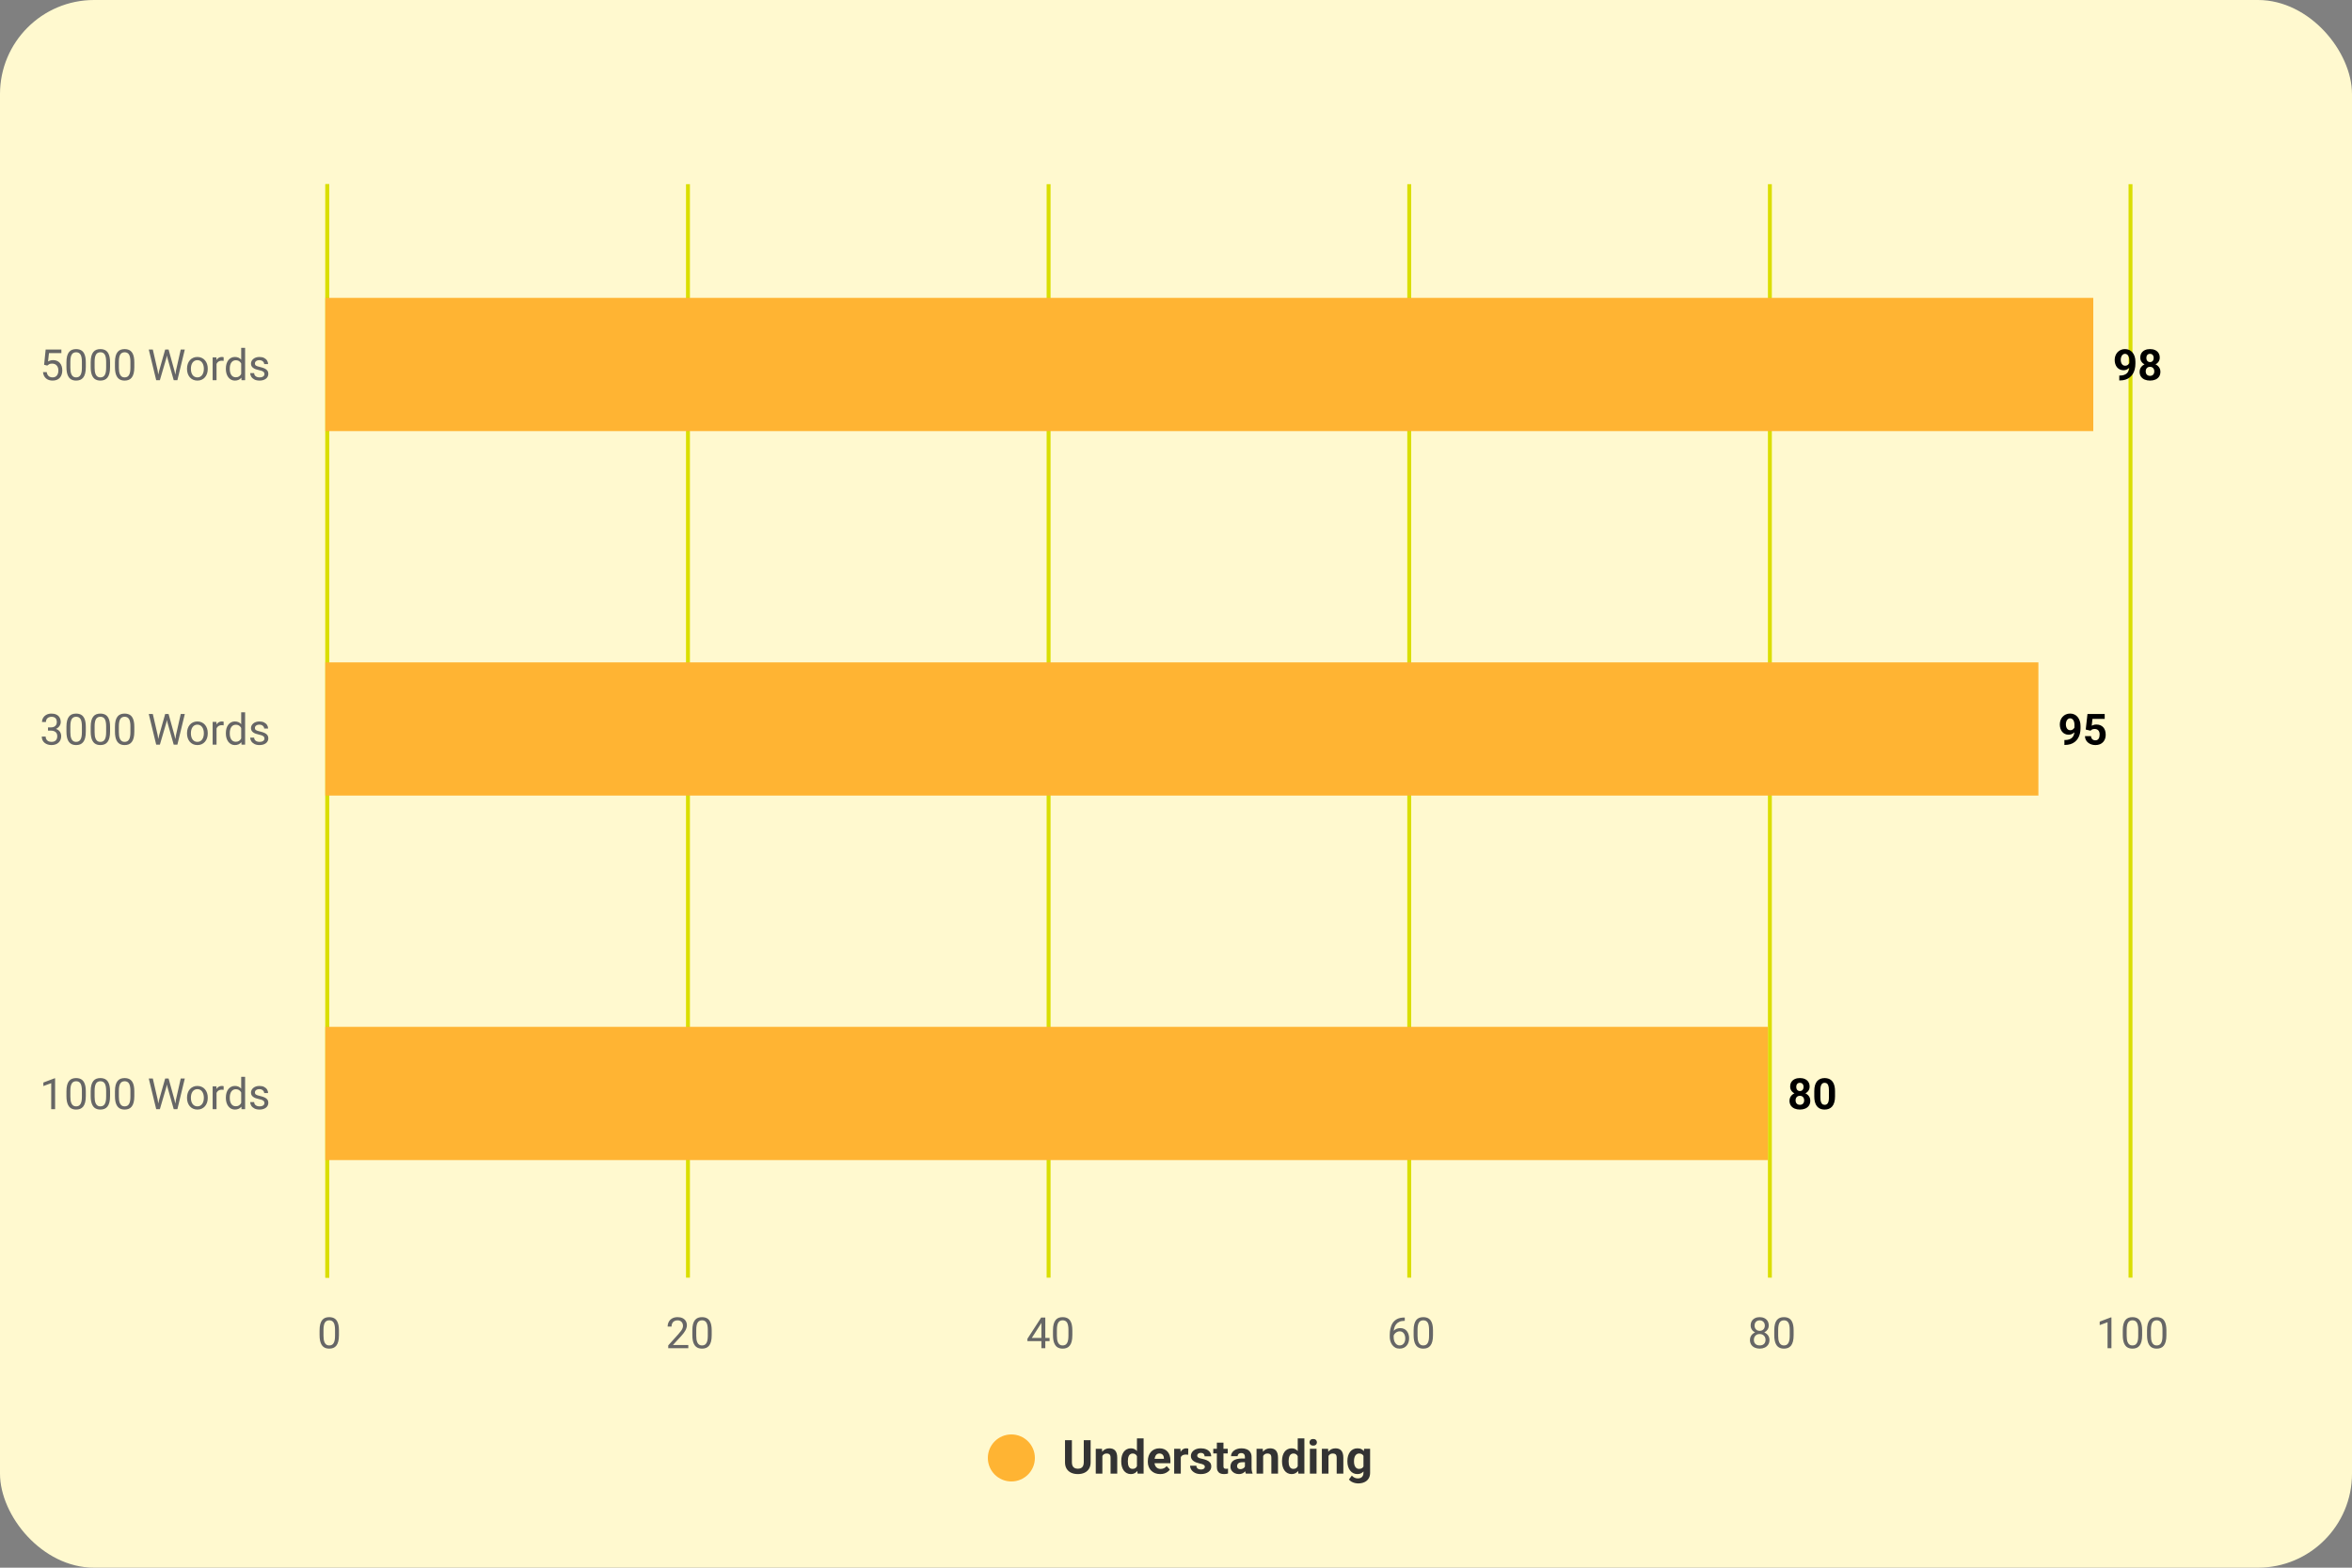
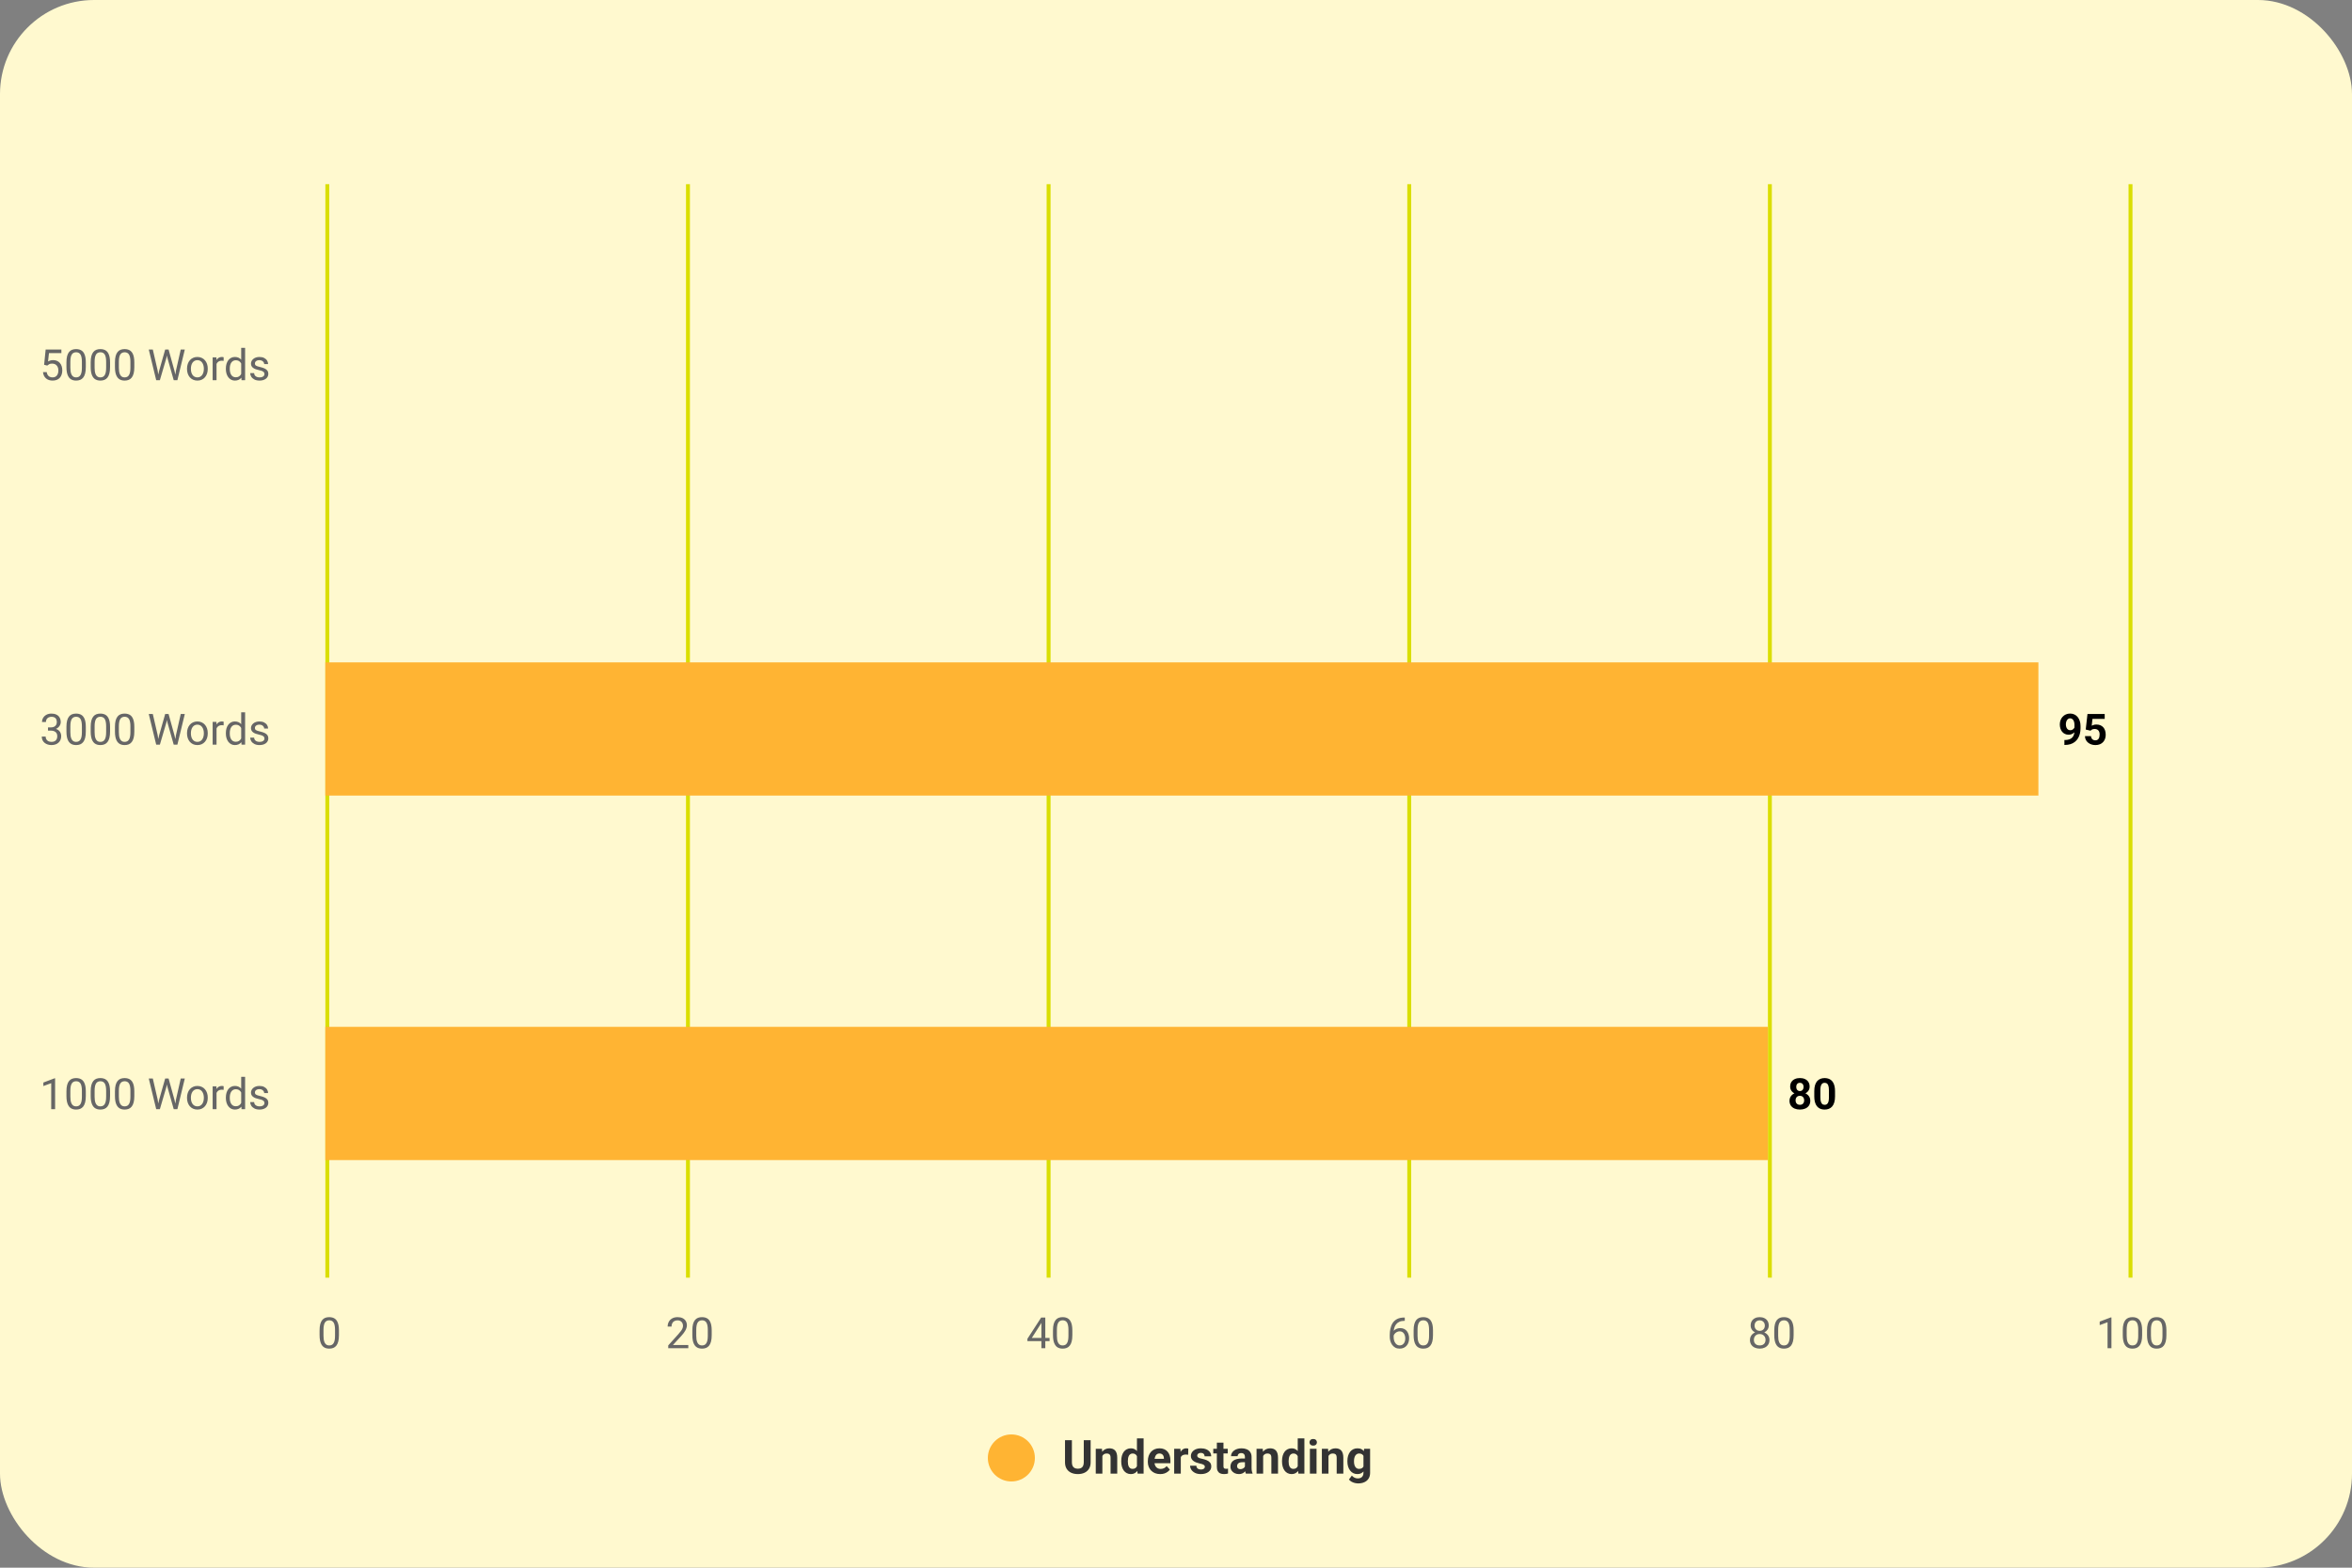
<svg xmlns="http://www.w3.org/2000/svg" width="600" height="400" viewBox="0 0 600 400" fill="none">
  <rect x="0" y="0" width="600" height="400" fill="#808080" stroke="none" />
  <g clip-path="url(#clip0_52_239)">
    <path d="M600 0H0V400H600V0Z" fill="#FFF9CF" />
-     <path d="M83.5 47V326" stroke="#DADE00" />
    <path d="M175.5 47V326" stroke="#DADE00" />
    <path d="M267.5 47V326" stroke="#DADE00" />
    <path d="M359.5 47V326" stroke="#DADE00" />
    <path d="M451.5 47V326" stroke="#DADE00" />
    <path d="M543.5 47V326" stroke="#DADE00" />
    <path d="M83.5 47V326" stroke="#DADE00" />
-     <path d="M534 76V110L83 110V76L534 76Z" fill="#FFB433" />
    <path d="M520 169V203L83 203V169L520 169Z" fill="#FFB433" />
    <path d="M451 262V296H83V262H451Z" fill="#FFB433" />
-     <path d="M540.633 95.824H540.735C541.165 95.824 541.533 95.772 541.841 95.668C542.153 95.561 542.409 95.407 542.609 95.206C542.81 95.005 542.958 94.76 543.055 94.47C543.152 94.177 543.2 93.844 543.2 93.471V91.989C543.2 91.706 543.172 91.457 543.114 91.242C543.061 91.027 542.982 90.85 542.878 90.71C542.778 90.567 542.66 90.46 542.523 90.388C542.391 90.317 542.244 90.281 542.083 90.281C541.911 90.281 541.759 90.324 541.626 90.41C541.494 90.492 541.381 90.605 541.288 90.748C541.199 90.891 541.129 91.056 541.079 91.242C541.032 91.425 541.009 91.616 541.009 91.817C541.009 92.017 541.032 92.209 541.079 92.392C541.125 92.571 541.195 92.73 541.288 92.87C541.381 93.006 541.498 93.115 541.637 93.197C541.777 93.276 541.942 93.315 542.131 93.315C542.314 93.315 542.477 93.281 542.62 93.213C542.767 93.142 542.89 93.049 542.991 92.934C543.095 92.82 543.173 92.692 543.227 92.553C543.284 92.413 543.313 92.272 543.313 92.128L543.823 92.408C543.823 92.658 543.77 92.905 543.662 93.149C543.555 93.392 543.404 93.614 543.211 93.815C543.021 94.012 542.801 94.169 542.55 94.288C542.3 94.406 542.031 94.465 541.745 94.465C541.379 94.465 541.055 94.399 540.772 94.266C540.49 94.13 540.25 93.944 540.053 93.707C539.859 93.468 539.713 93.188 539.612 92.87C539.512 92.551 539.462 92.205 539.462 91.833C539.462 91.454 539.523 91.097 539.645 90.764C539.77 90.431 539.947 90.138 540.176 89.883C540.409 89.629 540.687 89.43 541.009 89.287C541.335 89.14 541.696 89.067 542.094 89.067C542.491 89.067 542.853 89.144 543.179 89.298C543.505 89.452 543.784 89.67 544.017 89.953C544.249 90.232 544.428 90.567 544.554 90.957C544.683 91.348 544.747 91.781 544.747 92.257V92.794C544.747 93.303 544.692 93.776 544.581 94.212C544.473 94.649 544.31 95.045 544.092 95.399C543.877 95.75 543.608 96.051 543.286 96.302C542.967 96.552 542.597 96.744 542.174 96.876C541.752 97.009 541.279 97.075 540.756 97.075H540.633V95.824ZM551.123 94.857C551.123 95.347 551.008 95.761 550.779 96.098C550.55 96.431 550.235 96.683 549.833 96.855C549.436 97.023 548.985 97.107 548.48 97.107C547.975 97.107 547.522 97.023 547.121 96.855C546.72 96.683 546.403 96.431 546.17 96.098C545.938 95.761 545.821 95.347 545.821 94.857C545.821 94.528 545.888 94.23 546.02 93.965C546.153 93.697 546.337 93.468 546.573 93.278C546.813 93.085 547.094 92.938 547.417 92.837C547.739 92.734 548.09 92.682 548.469 92.682C548.978 92.682 549.432 92.771 549.833 92.95C550.235 93.129 550.55 93.382 550.779 93.707C551.008 94.033 551.123 94.416 551.123 94.857ZM549.565 94.755C549.565 94.515 549.518 94.309 549.425 94.137C549.336 93.962 549.209 93.828 549.044 93.734C548.879 93.641 548.688 93.595 548.469 93.595C548.251 93.595 548.059 93.641 547.895 93.734C547.73 93.828 547.601 93.962 547.508 94.137C547.418 94.309 547.374 94.515 547.374 94.755C547.374 94.991 547.418 95.195 547.508 95.367C547.601 95.539 547.73 95.671 547.895 95.765C548.063 95.854 548.258 95.899 548.48 95.899C548.702 95.899 548.894 95.854 549.055 95.765C549.219 95.671 549.345 95.539 549.431 95.367C549.52 95.195 549.565 94.991 549.565 94.755ZM550.956 91.253C550.956 91.65 550.85 92.003 550.639 92.311C550.428 92.615 550.134 92.853 549.758 93.025C549.386 93.197 548.96 93.283 548.48 93.283C547.997 93.283 547.567 93.197 547.191 93.025C546.815 92.853 546.521 92.615 546.31 92.311C546.099 92.003 545.993 91.65 545.993 91.253C545.993 90.78 546.099 90.383 546.31 90.061C546.525 89.735 546.819 89.488 547.191 89.319C547.567 89.151 547.993 89.067 548.469 89.067C548.953 89.067 549.381 89.151 549.753 89.319C550.129 89.488 550.423 89.735 550.634 90.061C550.849 90.383 550.956 90.78 550.956 91.253ZM549.409 91.323C549.409 91.112 549.372 90.929 549.296 90.775C549.221 90.617 549.114 90.496 548.974 90.41C548.838 90.324 548.67 90.281 548.469 90.281C548.276 90.281 548.109 90.322 547.97 90.404C547.834 90.487 547.728 90.607 547.653 90.764C547.581 90.918 547.545 91.104 547.545 91.323C547.545 91.534 547.581 91.72 547.653 91.881C547.728 92.039 547.835 92.162 547.975 92.252C548.115 92.341 548.283 92.386 548.48 92.386C548.677 92.386 548.843 92.341 548.979 92.252C549.119 92.162 549.225 92.039 549.296 91.881C549.372 91.72 549.409 91.534 549.409 91.323Z" fill="black" />
    <path d="M526.633 188.824H526.735C527.165 188.824 527.533 188.772 527.841 188.668C528.153 188.561 528.409 188.407 528.609 188.206C528.81 188.006 528.958 187.76 529.055 187.47C529.152 187.177 529.2 186.844 529.2 186.471V184.989C529.2 184.706 529.172 184.457 529.114 184.242C529.061 184.027 528.982 183.85 528.878 183.71C528.778 183.567 528.66 183.46 528.523 183.388C528.391 183.317 528.244 183.281 528.083 183.281C527.911 183.281 527.759 183.324 527.626 183.41C527.494 183.492 527.381 183.605 527.288 183.748C527.199 183.891 527.129 184.056 527.079 184.242C527.032 184.425 527.009 184.616 527.009 184.817C527.009 185.017 527.032 185.209 527.079 185.392C527.125 185.571 527.195 185.73 527.288 185.87C527.381 186.006 527.498 186.115 527.637 186.197C527.777 186.276 527.942 186.315 528.131 186.315C528.314 186.315 528.477 186.281 528.62 186.213C528.767 186.142 528.89 186.049 528.991 185.934C529.095 185.819 529.173 185.692 529.227 185.553C529.284 185.413 529.313 185.272 529.313 185.128L529.823 185.408C529.823 185.658 529.77 185.905 529.662 186.149C529.555 186.392 529.404 186.614 529.211 186.815C529.021 187.012 528.801 187.169 528.55 187.288C528.3 187.406 528.031 187.465 527.745 187.465C527.379 187.465 527.055 187.399 526.772 187.266C526.49 187.13 526.25 186.944 526.053 186.708C525.859 186.468 525.713 186.188 525.612 185.87C525.512 185.551 525.462 185.205 525.462 184.833C525.462 184.453 525.523 184.097 525.645 183.764C525.77 183.431 525.947 183.138 526.176 182.883C526.409 182.629 526.687 182.43 527.009 182.287C527.335 182.14 527.696 182.067 528.094 182.067C528.491 182.067 528.853 182.144 529.179 182.298C529.505 182.452 529.784 182.67 530.017 182.953C530.249 183.232 530.428 183.567 530.554 183.958C530.683 184.348 530.747 184.781 530.747 185.257V185.794C530.747 186.303 530.692 186.776 530.581 187.212C530.473 187.649 530.31 188.045 530.092 188.399C529.877 188.75 529.608 189.051 529.286 189.302C528.967 189.552 528.597 189.744 528.174 189.876C527.752 190.009 527.279 190.075 526.756 190.075H526.633V188.824ZM533.309 186.439L532.074 186.144L532.52 182.18H536.913V183.431H533.792L533.599 185.166C533.703 185.105 533.861 185.041 534.072 184.973C534.283 184.901 534.519 184.865 534.781 184.865C535.16 184.865 535.497 184.924 535.791 185.042C536.084 185.161 536.333 185.333 536.537 185.558C536.745 185.784 536.902 186.059 537.01 186.385C537.117 186.711 537.171 187.08 537.171 187.492C537.171 187.839 537.117 188.17 537.01 188.485C536.902 188.797 536.739 189.076 536.521 189.323C536.303 189.567 536.029 189.758 535.699 189.898C535.37 190.038 534.979 190.107 534.528 190.107C534.192 190.107 533.866 190.057 533.551 189.957C533.239 189.857 532.958 189.708 532.708 189.511C532.46 189.314 532.262 189.076 532.111 188.797C531.965 188.514 531.888 188.192 531.88 187.83H533.417C533.438 188.052 533.495 188.244 533.588 188.405C533.685 188.562 533.812 188.684 533.97 188.77C534.127 188.856 534.312 188.899 534.523 188.899C534.72 188.899 534.888 188.861 535.028 188.786C535.167 188.711 535.28 188.607 535.366 188.475C535.452 188.339 535.515 188.181 535.554 188.002C535.597 187.819 535.619 187.622 535.619 187.411C535.619 187.2 535.594 187.008 535.543 186.836C535.493 186.665 535.416 186.516 535.312 186.391C535.209 186.265 535.076 186.169 534.915 186.101C534.757 186.033 534.573 185.999 534.362 185.999C534.075 185.999 533.853 186.043 533.696 186.133C533.542 186.222 533.413 186.324 533.309 186.439Z" fill="black" />
    <path d="M461.806 280.857C461.806 281.347 461.692 281.761 461.462 282.098C461.233 282.431 460.918 282.683 460.517 282.855C460.12 283.023 459.668 283.107 459.164 283.107C458.659 283.107 458.206 283.023 457.805 282.855C457.404 282.683 457.087 282.431 456.854 282.098C456.621 281.761 456.505 281.347 456.505 280.857C456.505 280.528 456.571 280.23 456.704 279.965C456.836 279.697 457.021 279.468 457.257 279.278C457.497 279.084 457.778 278.938 458.1 278.837C458.422 278.734 458.773 278.682 459.153 278.682C459.661 278.682 460.116 278.771 460.517 278.95C460.918 279.129 461.233 279.382 461.462 279.708C461.692 280.033 461.806 280.417 461.806 280.857ZM460.249 280.755C460.249 280.515 460.202 280.309 460.109 280.137C460.019 279.962 459.892 279.827 459.728 279.734C459.563 279.641 459.371 279.595 459.153 279.595C458.934 279.595 458.743 279.641 458.578 279.734C458.413 279.827 458.285 279.962 458.191 280.137C458.102 280.309 458.057 280.515 458.057 280.755C458.057 280.991 458.102 281.195 458.191 281.367C458.285 281.539 458.413 281.672 458.578 281.765C458.746 281.854 458.942 281.899 459.164 281.899C459.386 281.899 459.577 281.854 459.738 281.765C459.903 281.672 460.028 281.539 460.114 281.367C460.204 281.195 460.249 280.991 460.249 280.755ZM461.64 277.253C461.64 277.65 461.534 278.003 461.323 278.311C461.111 278.615 460.818 278.854 460.442 279.025C460.069 279.197 459.643 279.283 459.164 279.283C458.68 279.283 458.25 279.197 457.875 279.025C457.499 278.854 457.205 278.615 456.994 278.311C456.782 278.003 456.677 277.65 456.677 277.253C456.677 276.78 456.782 276.383 456.994 276.061C457.208 275.735 457.502 275.488 457.875 275.319C458.25 275.151 458.677 275.067 459.153 275.067C459.636 275.067 460.064 275.151 460.437 275.319C460.812 275.488 461.106 275.735 461.317 276.061C461.532 276.383 461.64 276.78 461.64 277.253ZM460.093 277.323C460.093 277.111 460.055 276.929 459.98 276.775C459.905 276.617 459.797 276.496 459.658 276.41C459.522 276.324 459.353 276.281 459.153 276.281C458.959 276.281 458.793 276.322 458.653 276.404C458.517 276.487 458.412 276.607 458.336 276.764C458.265 276.918 458.229 277.104 458.229 277.323C458.229 277.534 458.265 277.72 458.336 277.881C458.412 278.039 458.519 278.162 458.659 278.252C458.798 278.341 458.967 278.386 459.164 278.386C459.361 278.386 459.527 278.341 459.663 278.252C459.803 278.162 459.908 278.039 459.98 277.881C460.055 277.72 460.093 277.534 460.093 277.323ZM468.117 278.402V279.756C468.117 280.343 468.055 280.85 467.929 281.276C467.804 281.698 467.623 282.046 467.387 282.318C467.154 282.586 466.876 282.785 466.554 282.914C466.232 283.043 465.874 283.107 465.48 283.107C465.165 283.107 464.871 283.068 464.599 282.989C464.327 282.907 464.082 282.78 463.863 282.608C463.648 282.436 463.462 282.219 463.305 281.958C463.151 281.693 463.033 281.378 462.95 281.013C462.868 280.647 462.827 280.229 462.827 279.756V278.402C462.827 277.815 462.889 277.312 463.015 276.893C463.144 276.471 463.324 276.125 463.557 275.856C463.793 275.588 464.073 275.391 464.395 275.266C464.717 275.137 465.075 275.072 465.469 275.072C465.784 275.072 466.076 275.113 466.345 275.196C466.617 275.275 466.862 275.398 467.081 275.566C467.299 275.735 467.485 275.951 467.639 276.216C467.793 276.478 467.911 276.791 467.994 277.156C468.076 277.518 468.117 277.933 468.117 278.402ZM466.565 279.96V278.193C466.565 277.91 466.549 277.663 466.517 277.452C466.488 277.24 466.443 277.061 466.382 276.915C466.321 276.764 466.246 276.642 466.157 276.549C466.067 276.456 465.965 276.388 465.851 276.345C465.736 276.302 465.609 276.281 465.469 276.281C465.294 276.281 465.138 276.315 465.002 276.383C464.869 276.451 464.757 276.56 464.664 276.71C464.57 276.857 464.499 277.054 464.449 277.301C464.402 277.545 464.379 277.842 464.379 278.193V279.96C464.379 280.243 464.393 280.492 464.422 280.707C464.454 280.921 464.501 281.106 464.562 281.26C464.626 281.41 464.701 281.534 464.787 281.63C464.877 281.723 464.979 281.792 465.093 281.834C465.211 281.877 465.34 281.899 465.48 281.899C465.652 281.899 465.804 281.865 465.937 281.797C466.073 281.725 466.187 281.614 466.28 281.464C466.377 281.31 466.449 281.109 466.495 280.862C466.542 280.615 466.565 280.314 466.565 279.96Z" fill="black" />
    <path d="M276.473 367.469H278.225V373.105C278.225 373.762 278.084 374.314 277.803 374.764C277.525 375.213 277.141 375.551 276.648 375.777C276.16 376.004 275.598 376.117 274.961 376.117C274.324 376.117 273.758 376.004 273.262 375.777C272.77 375.551 272.383 375.213 272.102 374.764C271.824 374.314 271.686 373.762 271.686 373.105V367.469H273.443V373.105C273.443 373.488 273.504 373.801 273.625 374.043C273.746 374.285 273.92 374.463 274.146 374.576C274.377 374.689 274.648 374.746 274.961 374.746C275.281 374.746 275.553 374.689 275.775 374.576C276.002 374.463 276.174 374.285 276.291 374.043C276.412 373.801 276.473 373.488 276.473 373.105V367.469ZM281.219 371.014V376H279.531V369.66H281.113L281.219 371.014ZM280.973 372.607H280.516C280.516 372.139 280.576 371.717 280.697 371.342C280.818 370.963 280.988 370.641 281.207 370.375C281.426 370.105 281.686 369.9 281.986 369.76C282.291 369.615 282.631 369.543 283.006 369.543C283.303 369.543 283.574 369.586 283.82 369.672C284.066 369.758 284.277 369.895 284.453 370.082C284.633 370.27 284.77 370.518 284.863 370.826C284.961 371.135 285.01 371.512 285.01 371.957V376H283.311V371.951C283.311 371.67 283.271 371.451 283.193 371.295C283.115 371.139 283 371.029 282.848 370.967C282.699 370.9 282.516 370.867 282.297 370.867C282.07 370.867 281.873 370.912 281.705 371.002C281.541 371.092 281.404 371.217 281.295 371.377C281.189 371.533 281.109 371.717 281.055 371.928C281 372.139 280.973 372.365 280.973 372.607ZM290.037 374.617V367H291.736V376H290.207L290.037 374.617ZM286.029 372.906V372.783C286.029 372.299 286.084 371.859 286.193 371.465C286.303 371.066 286.463 370.725 286.674 370.439C286.885 370.154 287.145 369.934 287.453 369.777C287.762 369.621 288.113 369.543 288.508 369.543C288.879 369.543 289.203 369.621 289.48 369.777C289.762 369.934 290 370.156 290.195 370.445C290.395 370.73 290.555 371.068 290.676 371.459C290.797 371.846 290.885 372.27 290.939 372.73V373C290.885 373.441 290.797 373.852 290.676 374.23C290.555 374.609 290.395 374.941 290.195 375.227C290 375.508 289.762 375.727 289.48 375.883C289.199 376.039 288.871 376.117 288.496 376.117C288.102 376.117 287.75 376.037 287.441 375.877C287.137 375.717 286.879 375.492 286.668 375.203C286.461 374.914 286.303 374.574 286.193 374.184C286.084 373.793 286.029 373.367 286.029 372.906ZM287.717 372.783V372.906C287.717 373.168 287.736 373.412 287.775 373.639C287.818 373.865 287.887 374.066 287.98 374.242C288.078 374.414 288.203 374.549 288.355 374.646C288.512 374.74 288.701 374.787 288.924 374.787C289.213 374.787 289.451 374.723 289.639 374.594C289.826 374.461 289.969 374.279 290.066 374.049C290.168 373.818 290.227 373.553 290.242 373.252V372.484C290.23 372.238 290.195 372.018 290.137 371.822C290.082 371.623 290 371.453 289.891 371.312C289.785 371.172 289.652 371.062 289.492 370.984C289.336 370.906 289.15 370.867 288.936 370.867C288.717 370.867 288.529 370.918 288.373 371.02C288.217 371.117 288.09 371.252 287.992 371.424C287.898 371.596 287.828 371.799 287.781 372.033C287.738 372.264 287.717 372.514 287.717 372.783ZM295.973 376.117C295.48 376.117 295.039 376.039 294.648 375.883C294.258 375.723 293.926 375.502 293.652 375.221C293.383 374.939 293.176 374.613 293.031 374.242C292.887 373.867 292.814 373.469 292.814 373.047V372.812C292.814 372.332 292.883 371.893 293.02 371.494C293.156 371.096 293.352 370.75 293.605 370.457C293.863 370.164 294.176 369.939 294.543 369.783C294.91 369.623 295.324 369.543 295.785 369.543C296.234 369.543 296.633 369.617 296.98 369.766C297.328 369.914 297.619 370.125 297.854 370.398C298.092 370.672 298.271 371 298.393 371.383C298.514 371.762 298.574 372.184 298.574 372.648V373.352H293.535V372.227H296.916V372.098C296.916 371.863 296.873 371.654 296.787 371.471C296.705 371.283 296.58 371.135 296.412 371.025C296.244 370.916 296.029 370.861 295.768 370.861C295.545 370.861 295.354 370.91 295.193 371.008C295.033 371.105 294.902 371.242 294.801 371.418C294.703 371.594 294.629 371.801 294.578 372.039C294.531 372.273 294.508 372.531 294.508 372.812V373.047C294.508 373.301 294.543 373.535 294.613 373.75C294.688 373.965 294.791 374.15 294.924 374.307C295.061 374.463 295.225 374.584 295.416 374.67C295.611 374.756 295.832 374.799 296.078 374.799C296.383 374.799 296.666 374.74 296.928 374.623C297.193 374.502 297.422 374.32 297.613 374.078L298.434 374.969C298.301 375.16 298.119 375.344 297.889 375.52C297.662 375.695 297.389 375.84 297.068 375.953C296.748 376.062 296.383 376.117 295.973 376.117ZM301.223 371.043V376H299.535V369.66H301.123L301.223 371.043ZM303.133 369.619L303.104 371.184C303.021 371.172 302.922 371.162 302.805 371.154C302.691 371.143 302.588 371.137 302.494 371.137C302.256 371.137 302.049 371.168 301.873 371.23C301.701 371.289 301.557 371.377 301.439 371.494C301.326 371.611 301.24 371.754 301.182 371.922C301.127 372.09 301.096 372.281 301.088 372.496L300.748 372.391C300.748 371.98 300.789 371.604 300.871 371.26C300.953 370.912 301.072 370.609 301.229 370.352C301.389 370.094 301.584 369.895 301.814 369.754C302.045 369.613 302.309 369.543 302.605 369.543C302.699 369.543 302.795 369.551 302.893 369.566C302.99 369.578 303.07 369.596 303.133 369.619ZM307.357 374.248C307.357 374.127 307.322 374.018 307.252 373.92C307.182 373.822 307.051 373.732 306.859 373.65C306.672 373.564 306.4 373.486 306.045 373.416C305.725 373.346 305.426 373.258 305.148 373.152C304.875 373.043 304.637 372.912 304.434 372.76C304.234 372.607 304.078 372.428 303.965 372.221C303.852 372.01 303.795 371.77 303.795 371.5C303.795 371.234 303.852 370.984 303.965 370.75C304.082 370.516 304.248 370.309 304.463 370.129C304.682 369.945 304.947 369.803 305.26 369.701C305.576 369.596 305.932 369.543 306.326 369.543C306.877 369.543 307.35 369.631 307.744 369.807C308.143 369.982 308.447 370.225 308.658 370.533C308.873 370.838 308.98 371.186 308.98 371.576H307.293C307.293 371.412 307.258 371.266 307.188 371.137C307.121 371.004 307.016 370.9 306.871 370.826C306.73 370.748 306.547 370.709 306.32 370.709C306.133 370.709 305.971 370.742 305.834 370.809C305.697 370.871 305.592 370.957 305.518 371.066C305.447 371.172 305.412 371.289 305.412 371.418C305.412 371.516 305.432 371.604 305.471 371.682C305.514 371.756 305.582 371.824 305.676 371.887C305.77 371.949 305.891 372.008 306.039 372.062C306.191 372.113 306.379 372.16 306.602 372.203C307.059 372.297 307.467 372.42 307.826 372.572C308.186 372.721 308.471 372.924 308.682 373.182C308.893 373.436 308.998 373.77 308.998 374.184C308.998 374.465 308.936 374.723 308.811 374.957C308.686 375.191 308.506 375.396 308.271 375.572C308.037 375.744 307.756 375.879 307.428 375.977C307.104 376.07 306.738 376.117 306.332 376.117C305.742 376.117 305.242 376.012 304.832 375.801C304.426 375.59 304.117 375.322 303.906 374.998C303.699 374.67 303.596 374.334 303.596 373.99H305.195C305.203 374.221 305.262 374.406 305.371 374.547C305.484 374.688 305.627 374.789 305.799 374.852C305.975 374.914 306.164 374.945 306.367 374.945C306.586 374.945 306.768 374.916 306.912 374.857C307.057 374.795 307.166 374.713 307.24 374.611C307.318 374.506 307.357 374.385 307.357 374.248ZM313.199 369.66V370.855H309.508V369.66H313.199ZM310.422 368.096H312.109V374.09C312.109 374.273 312.133 374.414 312.18 374.512C312.23 374.609 312.305 374.678 312.402 374.717C312.5 374.752 312.623 374.77 312.771 374.77C312.877 374.77 312.971 374.766 313.053 374.758C313.139 374.746 313.211 374.734 313.27 374.723L313.275 375.965C313.131 376.012 312.975 376.049 312.807 376.076C312.639 376.104 312.453 376.117 312.25 376.117C311.879 376.117 311.555 376.057 311.277 375.936C311.004 375.811 310.793 375.611 310.645 375.338C310.496 375.064 310.422 374.705 310.422 374.26V368.096ZM317.582 374.57V371.746C317.582 371.543 317.549 371.369 317.482 371.225C317.416 371.076 317.312 370.961 317.172 370.879C317.035 370.797 316.857 370.756 316.639 370.756C316.451 370.756 316.289 370.789 316.152 370.855C316.016 370.918 315.91 371.01 315.836 371.131C315.762 371.248 315.725 371.387 315.725 371.547H314.037C314.037 371.277 314.1 371.021 314.225 370.779C314.35 370.537 314.531 370.324 314.77 370.141C315.008 369.953 315.291 369.807 315.619 369.701C315.951 369.596 316.322 369.543 316.732 369.543C317.225 369.543 317.662 369.625 318.045 369.789C318.428 369.953 318.729 370.199 318.947 370.527C319.17 370.855 319.281 371.266 319.281 371.758V374.471C319.281 374.818 319.303 375.104 319.346 375.326C319.389 375.545 319.451 375.736 319.533 375.9V376H317.828C317.746 375.828 317.684 375.613 317.641 375.355C317.602 375.094 317.582 374.832 317.582 374.57ZM317.805 372.139L317.816 373.094H316.873C316.65 373.094 316.457 373.119 316.293 373.17C316.129 373.221 315.994 373.293 315.889 373.387C315.783 373.477 315.705 373.582 315.654 373.703C315.607 373.824 315.584 373.957 315.584 374.102C315.584 374.246 315.617 374.377 315.684 374.494C315.75 374.607 315.846 374.697 315.971 374.764C316.096 374.826 316.242 374.857 316.41 374.857C316.664 374.857 316.885 374.807 317.072 374.705C317.26 374.604 317.404 374.479 317.506 374.33C317.611 374.182 317.666 374.041 317.67 373.908L318.115 374.623C318.053 374.783 317.967 374.949 317.857 375.121C317.752 375.293 317.617 375.455 317.453 375.607C317.289 375.756 317.092 375.879 316.861 375.977C316.631 376.07 316.357 376.117 316.041 376.117C315.639 376.117 315.273 376.037 314.945 375.877C314.621 375.713 314.363 375.488 314.172 375.203C313.984 374.914 313.891 374.586 313.891 374.219C313.891 373.887 313.953 373.592 314.078 373.334C314.203 373.076 314.387 372.859 314.629 372.684C314.875 372.504 315.182 372.369 315.549 372.279C315.916 372.186 316.342 372.139 316.826 372.139H317.805ZM322.234 371.014V376H320.547V369.66H322.129L322.234 371.014ZM321.988 372.607H321.531C321.531 372.139 321.592 371.717 321.713 371.342C321.834 370.963 322.004 370.641 322.223 370.375C322.441 370.105 322.701 369.9 323.002 369.76C323.307 369.615 323.646 369.543 324.021 369.543C324.318 369.543 324.59 369.586 324.836 369.672C325.082 369.758 325.293 369.895 325.469 370.082C325.648 370.27 325.785 370.518 325.879 370.826C325.977 371.135 326.025 371.512 326.025 371.957V376H324.326V371.951C324.326 371.67 324.287 371.451 324.209 371.295C324.131 371.139 324.016 371.029 323.863 370.967C323.715 370.9 323.531 370.867 323.312 370.867C323.086 370.867 322.889 370.912 322.721 371.002C322.557 371.092 322.42 371.217 322.311 371.377C322.205 371.533 322.125 371.717 322.07 371.928C322.016 372.139 321.988 372.365 321.988 372.607ZM331.053 374.617V367H332.752V376H331.223L331.053 374.617ZM327.045 372.906V372.783C327.045 372.299 327.1 371.859 327.209 371.465C327.318 371.066 327.479 370.725 327.689 370.439C327.9 370.154 328.16 369.934 328.469 369.777C328.777 369.621 329.129 369.543 329.523 369.543C329.895 369.543 330.219 369.621 330.496 369.777C330.777 369.934 331.016 370.156 331.211 370.445C331.41 370.73 331.57 371.068 331.691 371.459C331.812 371.846 331.9 372.27 331.955 372.73V373C331.9 373.441 331.812 373.852 331.691 374.23C331.57 374.609 331.41 374.941 331.211 375.227C331.016 375.508 330.777 375.727 330.496 375.883C330.215 376.039 329.887 376.117 329.512 376.117C329.117 376.117 328.766 376.037 328.457 375.877C328.152 375.717 327.895 375.492 327.684 375.203C327.477 374.914 327.318 374.574 327.209 374.184C327.1 373.793 327.045 373.367 327.045 372.906ZM328.732 372.783V372.906C328.732 373.168 328.752 373.412 328.791 373.639C328.834 373.865 328.902 374.066 328.996 374.242C329.094 374.414 329.219 374.549 329.371 374.646C329.527 374.74 329.717 374.787 329.939 374.787C330.229 374.787 330.467 374.723 330.654 374.594C330.842 374.461 330.984 374.279 331.082 374.049C331.184 373.818 331.242 373.553 331.258 373.252V372.484C331.246 372.238 331.211 372.018 331.152 371.822C331.098 371.623 331.016 371.453 330.906 371.312C330.801 371.172 330.668 371.062 330.508 370.984C330.352 370.906 330.166 370.867 329.951 370.867C329.732 370.867 329.545 370.918 329.389 371.02C329.232 371.117 329.105 371.252 329.008 371.424C328.914 371.596 328.844 371.799 328.797 372.033C328.754 372.264 328.732 372.514 328.732 372.783ZM335.852 369.66V376H334.158V369.66H335.852ZM334.053 368.008C334.053 367.762 334.139 367.559 334.311 367.398C334.482 367.238 334.713 367.158 335.002 367.158C335.287 367.158 335.516 367.238 335.688 367.398C335.863 367.559 335.951 367.762 335.951 368.008C335.951 368.254 335.863 368.457 335.688 368.617C335.516 368.777 335.287 368.857 335.002 368.857C334.713 368.857 334.482 368.777 334.311 368.617C334.139 368.457 334.053 368.254 334.053 368.008ZM338.898 371.014V376H337.211V369.66H338.793L338.898 371.014ZM338.652 372.607H338.195C338.195 372.139 338.256 371.717 338.377 371.342C338.498 370.963 338.668 370.641 338.887 370.375C339.105 370.105 339.365 369.9 339.666 369.76C339.971 369.615 340.311 369.543 340.686 369.543C340.982 369.543 341.254 369.586 341.5 369.672C341.746 369.758 341.957 369.895 342.133 370.082C342.312 370.27 342.449 370.518 342.543 370.826C342.641 371.135 342.689 371.512 342.689 371.957V376H340.99V371.951C340.99 371.67 340.951 371.451 340.873 371.295C340.795 371.139 340.68 371.029 340.527 370.967C340.379 370.9 340.195 370.867 339.977 370.867C339.75 370.867 339.553 370.912 339.385 371.002C339.221 371.092 339.084 371.217 338.975 371.377C338.869 371.533 338.789 371.717 338.734 371.928C338.68 372.139 338.652 372.365 338.652 372.607ZM347.986 369.66H349.516V375.789C349.516 376.367 349.387 376.857 349.129 377.26C348.875 377.666 348.52 377.973 348.062 378.18C347.605 378.391 347.074 378.496 346.469 378.496C346.203 378.496 345.922 378.461 345.625 378.391C345.332 378.32 345.051 378.211 344.781 378.062C344.516 377.914 344.293 377.727 344.113 377.5L344.857 376.504C345.053 376.73 345.279 376.906 345.537 377.031C345.795 377.16 346.08 377.225 346.393 377.225C346.697 377.225 346.955 377.168 347.166 377.055C347.377 376.945 347.539 376.783 347.652 376.568C347.766 376.357 347.822 376.102 347.822 375.801V371.125L347.986 369.66ZM343.721 372.906V372.783C343.721 372.299 343.779 371.859 343.896 371.465C344.018 371.066 344.188 370.725 344.406 370.439C344.629 370.154 344.898 369.934 345.215 369.777C345.531 369.621 345.889 369.543 346.287 369.543C346.709 369.543 347.062 369.621 347.348 369.777C347.633 369.934 347.867 370.156 348.051 370.445C348.234 370.73 348.377 371.068 348.479 371.459C348.584 371.846 348.666 372.27 348.725 372.73V373C348.666 373.441 348.578 373.852 348.461 374.23C348.344 374.609 348.189 374.941 347.998 375.227C347.807 375.508 347.568 375.727 347.283 375.883C347.002 376.039 346.666 376.117 346.275 376.117C345.885 376.117 345.531 376.037 345.215 375.877C344.902 375.717 344.635 375.492 344.412 375.203C344.189 374.914 344.018 374.574 343.896 374.184C343.779 373.793 343.721 373.367 343.721 372.906ZM345.408 372.783V372.906C345.408 373.168 345.434 373.412 345.484 373.639C345.535 373.865 345.613 374.066 345.719 374.242C345.828 374.414 345.963 374.549 346.123 374.646C346.287 374.74 346.48 374.787 346.703 374.787C347.012 374.787 347.264 374.723 347.459 374.594C347.654 374.461 347.801 374.279 347.898 374.049C347.996 373.818 348.053 373.553 348.068 373.252V372.484C348.061 372.238 348.027 372.018 347.969 371.822C347.91 371.623 347.828 371.453 347.723 371.312C347.617 371.172 347.48 371.062 347.312 370.984C347.145 370.906 346.945 370.867 346.715 370.867C346.492 370.867 346.299 370.918 346.135 371.02C345.975 371.117 345.84 371.252 345.73 371.424C345.625 371.596 345.545 371.799 345.49 372.033C345.436 372.264 345.408 372.514 345.408 372.783Z" fill="#333333" />
    <path d="M264 372C264 368.686 261.314 366 258 366C254.686 366 252 368.686 252 372C252 375.314 254.686 378 258 378C261.314 378 264 375.314 264 372Z" fill="#FFB433" />
    <path d="M12.05 93.278L11.255 93.074L11.648 89.18H15.66V90.098H12.491L12.254 92.225C12.398 92.143 12.579 92.066 12.797 91.994C13.019 91.922 13.273 91.887 13.56 91.887C13.921 91.887 14.245 91.949 14.532 92.075C14.818 92.197 15.062 92.372 15.262 92.601C15.466 92.83 15.622 93.106 15.729 93.428C15.837 93.751 15.891 94.11 15.891 94.508C15.891 94.884 15.839 95.229 15.735 95.544C15.635 95.859 15.482 96.135 15.278 96.372C15.074 96.604 14.816 96.785 14.505 96.914C14.197 97.043 13.834 97.107 13.415 97.107C13.099 97.107 12.8 97.064 12.518 96.978C12.238 96.889 11.988 96.755 11.766 96.576C11.547 96.393 11.368 96.168 11.229 95.899C11.092 95.627 11.007 95.308 10.971 94.943H11.916C11.959 95.237 12.045 95.484 12.174 95.684C12.303 95.885 12.471 96.037 12.679 96.141C12.89 96.241 13.135 96.291 13.415 96.291C13.651 96.291 13.86 96.25 14.043 96.168C14.226 96.085 14.38 95.967 14.505 95.813C14.63 95.659 14.725 95.473 14.79 95.254C14.858 95.036 14.892 94.791 14.892 94.519C14.892 94.272 14.858 94.042 14.79 93.831C14.722 93.62 14.62 93.435 14.483 93.278C14.351 93.12 14.188 92.999 13.995 92.913C13.801 92.823 13.579 92.778 13.329 92.778C12.996 92.778 12.743 92.823 12.571 92.913C12.403 93.002 12.229 93.124 12.05 93.278ZM21.89 92.467V93.659C21.89 94.3 21.833 94.841 21.718 95.281C21.604 95.722 21.439 96.076 21.224 96.345C21.009 96.613 20.75 96.808 20.445 96.93C20.145 97.048 19.804 97.107 19.425 97.107C19.124 97.107 18.846 97.07 18.592 96.995C18.338 96.919 18.109 96.799 17.905 96.635C17.704 96.466 17.532 96.248 17.389 95.98C17.246 95.711 17.137 95.385 17.061 95.002C16.986 94.619 16.949 94.171 16.949 93.659V92.467C16.949 91.826 17.006 91.289 17.121 90.856C17.239 90.422 17.405 90.075 17.62 89.814C17.835 89.549 18.093 89.359 18.394 89.244C18.698 89.13 19.038 89.072 19.414 89.072C19.718 89.072 19.998 89.11 20.252 89.185C20.51 89.257 20.739 89.373 20.939 89.534C21.14 89.692 21.31 89.903 21.45 90.168C21.593 90.429 21.702 90.75 21.777 91.129C21.852 91.509 21.89 91.955 21.89 92.467ZM20.891 93.82V92.3C20.891 91.949 20.87 91.641 20.827 91.376C20.787 91.108 20.728 90.879 20.649 90.689C20.571 90.499 20.47 90.345 20.349 90.227C20.23 90.109 20.093 90.023 19.935 89.969C19.781 89.912 19.607 89.883 19.414 89.883C19.178 89.883 18.968 89.928 18.786 90.018C18.603 90.103 18.449 90.241 18.324 90.431C18.202 90.621 18.109 90.87 18.044 91.178C17.98 91.486 17.948 91.86 17.948 92.3V93.82C17.948 94.171 17.967 94.481 18.007 94.749C18.05 95.018 18.113 95.251 18.195 95.448C18.277 95.641 18.377 95.8 18.496 95.926C18.614 96.051 18.75 96.144 18.904 96.205C19.061 96.262 19.235 96.291 19.425 96.291C19.668 96.291 19.881 96.245 20.064 96.151C20.247 96.058 20.399 95.913 20.52 95.716C20.646 95.516 20.739 95.26 20.8 94.948C20.861 94.633 20.891 94.257 20.891 93.82ZM28.078 92.467V93.659C28.078 94.3 28.02 94.841 27.906 95.281C27.791 95.722 27.627 96.076 27.412 96.345C27.197 96.613 26.937 96.808 26.633 96.93C26.332 97.048 25.992 97.107 25.612 97.107C25.311 97.107 25.034 97.07 24.78 96.995C24.526 96.919 24.296 96.799 24.092 96.635C23.892 96.466 23.72 96.248 23.577 95.98C23.433 95.711 23.324 95.385 23.249 95.002C23.174 94.619 23.136 94.171 23.136 93.659V92.467C23.136 91.826 23.194 91.289 23.308 90.856C23.426 90.422 23.593 90.075 23.808 89.814C24.023 89.549 24.28 89.359 24.581 89.244C24.885 89.13 25.226 89.072 25.602 89.072C25.906 89.072 26.185 89.11 26.439 89.185C26.697 89.257 26.926 89.373 27.127 89.534C27.328 89.692 27.498 89.903 27.637 90.168C27.78 90.429 27.89 90.75 27.965 91.129C28.04 91.509 28.078 91.955 28.078 92.467ZM27.079 93.82V92.3C27.079 91.949 27.057 91.641 27.014 91.376C26.975 91.108 26.916 90.879 26.837 90.689C26.758 90.499 26.658 90.345 26.536 90.227C26.418 90.109 26.28 90.023 26.123 89.969C25.969 89.912 25.795 89.883 25.602 89.883C25.365 89.883 25.156 89.928 24.973 90.018C24.791 90.103 24.637 90.241 24.511 90.431C24.39 90.621 24.296 90.87 24.232 91.178C24.168 91.486 24.135 91.86 24.135 92.3V93.82C24.135 94.171 24.155 94.481 24.194 94.749C24.237 95.018 24.3 95.251 24.382 95.448C24.465 95.641 24.565 95.8 24.683 95.926C24.801 96.051 24.937 96.144 25.091 96.205C25.249 96.262 25.422 96.291 25.612 96.291C25.856 96.291 26.069 96.245 26.252 96.151C26.434 96.058 26.586 95.913 26.708 95.716C26.833 95.516 26.926 95.26 26.987 94.948C27.048 94.633 27.079 94.257 27.079 93.82ZM34.265 92.467V93.659C34.265 94.3 34.208 94.841 34.093 95.281C33.979 95.722 33.814 96.076 33.599 96.345C33.384 96.613 33.125 96.808 32.82 96.93C32.52 97.048 32.179 97.107 31.8 97.107C31.499 97.107 31.221 97.07 30.967 96.995C30.713 96.919 30.484 96.799 30.28 96.635C30.079 96.466 29.907 96.248 29.764 95.98C29.621 95.711 29.512 95.385 29.436 95.002C29.361 94.619 29.324 94.171 29.324 93.659V92.467C29.324 91.826 29.381 91.289 29.496 90.856C29.614 90.422 29.78 90.075 29.995 89.814C30.21 89.549 30.468 89.359 30.769 89.244C31.073 89.13 31.413 89.072 31.789 89.072C32.093 89.072 32.373 89.11 32.627 89.185C32.885 89.257 33.114 89.373 33.315 89.534C33.515 89.692 33.685 89.903 33.825 90.168C33.968 90.429 34.077 90.75 34.152 91.129C34.227 91.509 34.265 91.955 34.265 92.467ZM33.266 93.82V92.3C33.266 91.949 33.245 91.641 33.202 91.376C33.162 91.108 33.103 90.879 33.024 90.689C32.946 90.499 32.845 90.345 32.724 90.227C32.605 90.109 32.468 90.023 32.31 89.969C32.156 89.912 31.982 89.883 31.789 89.883C31.553 89.883 31.343 89.928 31.161 90.018C30.978 90.103 30.824 90.241 30.699 90.431C30.577 90.621 30.484 90.87 30.419 91.178C30.355 91.486 30.323 91.86 30.323 92.3V93.82C30.323 94.171 30.342 94.481 30.382 94.749C30.425 95.018 30.488 95.251 30.57 95.448C30.652 95.641 30.752 95.8 30.871 95.926C30.989 96.051 31.125 96.144 31.279 96.205C31.436 96.262 31.61 96.291 31.8 96.291C32.043 96.291 32.256 96.245 32.439 96.151C32.622 96.058 32.774 95.913 32.895 95.716C33.021 95.516 33.114 95.26 33.175 94.948C33.236 94.633 33.266 94.257 33.266 93.82ZM40.587 94.637L42.139 89.18H42.891L42.456 91.301L40.786 97H40.039L40.587 94.637ZM38.981 89.18L40.216 94.529L40.587 97H39.846L37.95 89.18H38.981ZM44.9 94.524L46.108 89.18H47.145L45.254 97H44.513L44.9 94.524ZM43.004 89.18L44.513 94.637L45.061 97H44.315L42.703 91.301L42.263 89.18H43.004ZM47.709 94.159V94.035C47.709 93.616 47.77 93.228 47.892 92.87C48.013 92.508 48.189 92.195 48.418 91.93C48.647 91.661 48.925 91.454 49.251 91.307C49.576 91.156 49.942 91.081 50.346 91.081C50.754 91.081 51.121 91.156 51.447 91.307C51.777 91.454 52.056 91.661 52.285 91.93C52.518 92.195 52.695 92.508 52.817 92.87C52.939 93.228 52.999 93.616 52.999 94.035V94.159C52.999 94.578 52.939 94.966 52.817 95.324C52.695 95.682 52.518 95.996 52.285 96.264C52.056 96.529 51.779 96.737 51.453 96.887C51.13 97.034 50.765 97.107 50.357 97.107C49.949 97.107 49.582 97.034 49.256 96.887C48.93 96.737 48.651 96.529 48.418 96.264C48.189 95.996 48.013 95.682 47.892 95.324C47.77 94.966 47.709 94.578 47.709 94.159ZM48.703 94.035V94.159C48.703 94.449 48.737 94.723 48.805 94.981C48.873 95.235 48.975 95.46 49.111 95.657C49.251 95.854 49.424 96.01 49.632 96.124C49.84 96.236 50.081 96.291 50.357 96.291C50.629 96.291 50.867 96.236 51.071 96.124C51.279 96.01 51.451 95.854 51.587 95.657C51.723 95.46 51.825 95.235 51.893 94.981C51.965 94.723 52.001 94.449 52.001 94.159V94.035C52.001 93.749 51.965 93.478 51.893 93.224C51.825 92.966 51.721 92.739 51.581 92.542C51.446 92.341 51.274 92.184 51.066 92.069C50.862 91.955 50.622 91.897 50.346 91.897C50.074 91.897 49.834 91.955 49.627 92.069C49.422 92.184 49.251 92.341 49.111 92.542C48.975 92.739 48.873 92.966 48.805 93.224C48.737 93.478 48.703 93.749 48.703 94.035ZM55.239 92.102V97H54.246V91.189H55.212L55.239 92.102ZM57.055 91.156L57.049 92.08C56.967 92.062 56.888 92.051 56.813 92.048C56.741 92.041 56.659 92.037 56.566 92.037C56.337 92.037 56.134 92.073 55.959 92.144C55.783 92.216 55.635 92.316 55.513 92.445C55.391 92.574 55.295 92.728 55.223 92.907C55.155 93.083 55.11 93.276 55.089 93.487L54.81 93.648C54.81 93.297 54.844 92.968 54.912 92.66C54.983 92.352 55.092 92.08 55.239 91.844C55.386 91.604 55.572 91.418 55.798 91.285C56.027 91.149 56.299 91.081 56.614 91.081C56.686 91.081 56.768 91.09 56.861 91.108C56.954 91.122 57.019 91.138 57.055 91.156ZM61.529 95.872V88.75H62.528V97H61.615L61.529 95.872ZM57.619 94.159V94.046C57.619 93.602 57.672 93.199 57.78 92.837C57.891 92.472 58.047 92.159 58.247 91.897C58.451 91.636 58.693 91.436 58.972 91.296C59.255 91.153 59.57 91.081 59.917 91.081C60.283 91.081 60.601 91.145 60.873 91.274C61.149 91.4 61.382 91.584 61.572 91.828C61.765 92.067 61.917 92.358 62.028 92.698C62.139 93.038 62.216 93.423 62.259 93.853V94.347C62.22 94.773 62.143 95.156 62.028 95.496C61.917 95.836 61.765 96.126 61.572 96.366C61.382 96.606 61.149 96.79 60.873 96.919C60.598 97.045 60.276 97.107 59.907 97.107C59.567 97.107 59.255 97.034 58.972 96.887C58.693 96.74 58.451 96.534 58.247 96.269C58.047 96.005 57.891 95.693 57.78 95.335C57.672 94.973 57.619 94.581 57.619 94.159ZM58.618 94.046V94.159C58.618 94.449 58.646 94.721 58.704 94.975C58.764 95.229 58.858 95.453 58.983 95.647C59.108 95.84 59.268 95.992 59.461 96.103C59.654 96.21 59.885 96.264 60.154 96.264C60.483 96.264 60.754 96.194 60.965 96.055C61.18 95.915 61.352 95.731 61.48 95.501C61.609 95.272 61.71 95.023 61.781 94.755V93.46C61.738 93.263 61.676 93.074 61.593 92.891C61.514 92.705 61.411 92.54 61.282 92.397C61.156 92.25 61.001 92.134 60.815 92.048C60.632 91.962 60.415 91.919 60.165 91.919C59.892 91.919 59.658 91.976 59.461 92.091C59.268 92.202 59.108 92.356 58.983 92.553C58.858 92.746 58.764 92.972 58.704 93.23C58.646 93.484 58.618 93.756 58.618 94.046ZM67.459 95.459C67.459 95.315 67.426 95.183 67.362 95.061C67.301 94.936 67.174 94.823 66.981 94.723C66.791 94.619 66.504 94.529 66.121 94.454C65.799 94.386 65.507 94.305 65.246 94.212C64.988 94.119 64.768 94.007 64.585 93.874C64.406 93.742 64.268 93.586 64.171 93.407C64.075 93.228 64.026 93.018 64.026 92.778C64.026 92.549 64.076 92.332 64.177 92.128C64.281 91.924 64.426 91.743 64.612 91.586C64.802 91.428 65.029 91.305 65.294 91.215C65.559 91.126 65.854 91.081 66.18 91.081C66.646 91.081 67.043 91.163 67.373 91.328C67.702 91.493 67.954 91.713 68.13 91.989C68.305 92.261 68.393 92.564 68.393 92.897H67.399C67.399 92.735 67.351 92.58 67.254 92.429C67.161 92.275 67.023 92.148 66.841 92.048C66.662 91.948 66.442 91.897 66.18 91.897C65.904 91.897 65.681 91.94 65.509 92.026C65.341 92.109 65.217 92.214 65.138 92.343C65.063 92.472 65.025 92.608 65.025 92.751C65.025 92.859 65.043 92.956 65.079 93.041C65.118 93.124 65.186 93.201 65.283 93.272C65.38 93.341 65.516 93.405 65.691 93.466C65.867 93.527 66.091 93.588 66.363 93.648C66.839 93.756 67.231 93.885 67.539 94.035C67.847 94.186 68.076 94.37 68.227 94.588C68.377 94.807 68.452 95.072 68.452 95.383C68.452 95.638 68.398 95.87 68.291 96.082C68.187 96.293 68.035 96.475 67.835 96.629C67.638 96.78 67.401 96.898 67.126 96.984C66.853 97.066 66.547 97.107 66.207 97.107C65.695 97.107 65.262 97.016 64.907 96.834C64.553 96.651 64.284 96.415 64.102 96.124C63.919 95.835 63.828 95.528 63.828 95.206H64.827C64.841 95.478 64.92 95.695 65.063 95.856C65.206 96.013 65.382 96.126 65.589 96.194C65.797 96.259 66.003 96.291 66.207 96.291C66.479 96.291 66.707 96.255 66.889 96.184C67.075 96.112 67.217 96.013 67.314 95.888C67.41 95.763 67.459 95.62 67.459 95.459Z" fill="#666666" />
    <path d="M12.244 185.601H12.953C13.3 185.601 13.586 185.544 13.812 185.429C14.041 185.311 14.211 185.152 14.322 184.951C14.437 184.747 14.494 184.518 14.494 184.264C14.494 183.963 14.444 183.71 14.344 183.506C14.243 183.302 14.093 183.148 13.893 183.044C13.692 182.941 13.438 182.889 13.13 182.889C12.851 182.889 12.604 182.944 12.389 183.055C12.177 183.163 12.011 183.317 11.889 183.517C11.771 183.718 11.712 183.954 11.712 184.226H10.718C10.718 183.829 10.819 183.467 11.019 183.141C11.22 182.815 11.501 182.556 11.862 182.362C12.227 182.169 12.65 182.072 13.13 182.072C13.602 182.072 14.016 182.156 14.371 182.325C14.725 182.489 15.001 182.736 15.198 183.066C15.395 183.392 15.493 183.798 15.493 184.285C15.493 184.482 15.447 184.693 15.354 184.919C15.264 185.141 15.123 185.349 14.929 185.542C14.739 185.735 14.492 185.895 14.188 186.02C13.884 186.142 13.518 186.203 13.092 186.203H12.244V185.601ZM12.244 186.417V185.821H13.092C13.59 185.821 14.002 185.88 14.328 185.999C14.653 186.117 14.909 186.274 15.096 186.471C15.286 186.668 15.418 186.885 15.493 187.121C15.572 187.354 15.611 187.587 15.611 187.819C15.611 188.185 15.549 188.509 15.423 188.792C15.302 189.074 15.128 189.314 14.902 189.511C14.68 189.708 14.419 189.857 14.118 189.957C13.817 190.057 13.49 190.107 13.135 190.107C12.795 190.107 12.475 190.059 12.174 189.962C11.877 189.866 11.613 189.726 11.384 189.543C11.155 189.357 10.976 189.13 10.847 188.861C10.718 188.589 10.654 188.279 10.654 187.932H11.648C11.648 188.204 11.707 188.442 11.825 188.646C11.947 188.851 12.118 189.01 12.34 189.125C12.566 189.236 12.831 189.291 13.135 189.291C13.44 189.291 13.701 189.239 13.919 189.135C14.141 189.028 14.312 188.867 14.43 188.652C14.551 188.437 14.612 188.167 14.612 187.841C14.612 187.515 14.544 187.248 14.408 187.041C14.272 186.829 14.079 186.674 13.828 186.573C13.581 186.469 13.289 186.417 12.953 186.417H12.244ZM21.89 185.467V186.659C21.89 187.3 21.833 187.841 21.718 188.281C21.604 188.722 21.439 189.076 21.224 189.345C21.009 189.613 20.75 189.808 20.445 189.93C20.145 190.048 19.804 190.107 19.425 190.107C19.124 190.107 18.846 190.07 18.592 189.995C18.338 189.919 18.109 189.799 17.905 189.635C17.704 189.466 17.532 189.248 17.389 188.979C17.246 188.711 17.137 188.385 17.061 188.002C16.986 187.619 16.949 187.171 16.949 186.659V185.467C16.949 184.826 17.006 184.289 17.121 183.855C17.239 183.422 17.405 183.075 17.62 182.813C17.835 182.549 18.093 182.359 18.394 182.244C18.698 182.13 19.038 182.072 19.414 182.072C19.718 182.072 19.998 182.11 20.252 182.185C20.51 182.257 20.739 182.373 20.939 182.534C21.14 182.692 21.31 182.903 21.45 183.168C21.593 183.429 21.702 183.75 21.777 184.129C21.852 184.509 21.89 184.955 21.89 185.467ZM20.891 186.82V185.3C20.891 184.949 20.87 184.641 20.827 184.376C20.787 184.108 20.728 183.879 20.649 183.689C20.571 183.499 20.47 183.345 20.349 183.227C20.23 183.109 20.093 183.023 19.935 182.969C19.781 182.912 19.607 182.883 19.414 182.883C19.178 182.883 18.968 182.928 18.786 183.018C18.603 183.104 18.449 183.241 18.324 183.431C18.202 183.621 18.109 183.87 18.044 184.178C17.98 184.486 17.948 184.86 17.948 185.3V186.82C17.948 187.171 17.967 187.481 18.007 187.75C18.05 188.018 18.113 188.251 18.195 188.448C18.277 188.641 18.377 188.8 18.496 188.926C18.614 189.051 18.75 189.144 18.904 189.205C19.061 189.262 19.235 189.291 19.425 189.291C19.668 189.291 19.881 189.244 20.064 189.151C20.247 189.058 20.399 188.913 20.52 188.716C20.646 188.516 20.739 188.26 20.8 187.948C20.861 187.633 20.891 187.257 20.891 186.82ZM28.078 185.467V186.659C28.078 187.3 28.02 187.841 27.906 188.281C27.791 188.722 27.627 189.076 27.412 189.345C27.197 189.613 26.937 189.808 26.633 189.93C26.332 190.048 25.992 190.107 25.612 190.107C25.311 190.107 25.034 190.07 24.78 189.995C24.526 189.919 24.296 189.799 24.092 189.635C23.892 189.466 23.72 189.248 23.577 188.979C23.433 188.711 23.324 188.385 23.249 188.002C23.174 187.619 23.136 187.171 23.136 186.659V185.467C23.136 184.826 23.194 184.289 23.308 183.855C23.426 183.422 23.593 183.075 23.808 182.813C24.023 182.549 24.28 182.359 24.581 182.244C24.885 182.13 25.226 182.072 25.602 182.072C25.906 182.072 26.185 182.11 26.439 182.185C26.697 182.257 26.926 182.373 27.127 182.534C27.328 182.692 27.498 182.903 27.637 183.168C27.78 183.429 27.89 183.75 27.965 184.129C28.04 184.509 28.078 184.955 28.078 185.467ZM27.079 186.82V185.3C27.079 184.949 27.057 184.641 27.014 184.376C26.975 184.108 26.916 183.879 26.837 183.689C26.758 183.499 26.658 183.345 26.536 183.227C26.418 183.109 26.28 183.023 26.123 182.969C25.969 182.912 25.795 182.883 25.602 182.883C25.365 182.883 25.156 182.928 24.973 183.018C24.791 183.104 24.637 183.241 24.511 183.431C24.39 183.621 24.296 183.87 24.232 184.178C24.168 184.486 24.135 184.86 24.135 185.3V186.82C24.135 187.171 24.155 187.481 24.194 187.75C24.237 188.018 24.3 188.251 24.382 188.448C24.465 188.641 24.565 188.8 24.683 188.926C24.801 189.051 24.937 189.144 25.091 189.205C25.249 189.262 25.422 189.291 25.612 189.291C25.856 189.291 26.069 189.244 26.252 189.151C26.434 189.058 26.586 188.913 26.708 188.716C26.833 188.516 26.926 188.26 26.987 187.948C27.048 187.633 27.079 187.257 27.079 186.82ZM34.265 185.467V186.659C34.265 187.3 34.208 187.841 34.093 188.281C33.979 188.722 33.814 189.076 33.599 189.345C33.384 189.613 33.125 189.808 32.82 189.93C32.52 190.048 32.179 190.107 31.8 190.107C31.499 190.107 31.221 190.07 30.967 189.995C30.713 189.919 30.484 189.799 30.28 189.635C30.079 189.466 29.907 189.248 29.764 188.979C29.621 188.711 29.512 188.385 29.436 188.002C29.361 187.619 29.324 187.171 29.324 186.659V185.467C29.324 184.826 29.381 184.289 29.496 183.855C29.614 183.422 29.78 183.075 29.995 182.813C30.21 182.549 30.468 182.359 30.769 182.244C31.073 182.13 31.413 182.072 31.789 182.072C32.093 182.072 32.373 182.11 32.627 182.185C32.885 182.257 33.114 182.373 33.315 182.534C33.515 182.692 33.685 182.903 33.825 183.168C33.968 183.429 34.077 183.75 34.152 184.129C34.227 184.509 34.265 184.955 34.265 185.467ZM33.266 186.82V185.3C33.266 184.949 33.245 184.641 33.202 184.376C33.162 184.108 33.103 183.879 33.024 183.689C32.946 183.499 32.845 183.345 32.724 183.227C32.605 183.109 32.468 183.023 32.31 182.969C32.156 182.912 31.982 182.883 31.789 182.883C31.553 182.883 31.343 182.928 31.161 183.018C30.978 183.104 30.824 183.241 30.699 183.431C30.577 183.621 30.484 183.87 30.419 184.178C30.355 184.486 30.323 184.86 30.323 185.3V186.82C30.323 187.171 30.342 187.481 30.382 187.75C30.425 188.018 30.488 188.251 30.57 188.448C30.652 188.641 30.752 188.8 30.871 188.926C30.989 189.051 31.125 189.144 31.279 189.205C31.436 189.262 31.61 189.291 31.8 189.291C32.043 189.291 32.256 189.244 32.439 189.151C32.622 189.058 32.774 188.913 32.895 188.716C33.021 188.516 33.114 188.26 33.175 187.948C33.236 187.633 33.266 187.257 33.266 186.82ZM40.587 187.637L42.139 182.18H42.891L42.456 184.301L40.786 190H40.039L40.587 187.637ZM38.981 182.18L40.216 187.529L40.587 190H39.846L37.95 182.18H38.981ZM44.9 187.524L46.108 182.18H47.145L45.254 190H44.513L44.9 187.524ZM43.004 182.18L44.513 187.637L45.061 190H44.315L42.703 184.301L42.263 182.18H43.004ZM47.709 187.159V187.035C47.709 186.616 47.77 186.228 47.892 185.87C48.013 185.508 48.189 185.195 48.418 184.93C48.647 184.661 48.925 184.453 49.251 184.307C49.576 184.156 49.942 184.081 50.346 184.081C50.754 184.081 51.121 184.156 51.447 184.307C51.777 184.453 52.056 184.661 52.285 184.93C52.518 185.195 52.695 185.508 52.817 185.87C52.939 186.228 52.999 186.616 52.999 187.035V187.159C52.999 187.578 52.939 187.966 52.817 188.324C52.695 188.682 52.518 188.996 52.285 189.264C52.056 189.529 51.779 189.737 51.453 189.887C51.13 190.034 50.765 190.107 50.357 190.107C49.949 190.107 49.582 190.034 49.256 189.887C48.93 189.737 48.651 189.529 48.418 189.264C48.189 188.996 48.013 188.682 47.892 188.324C47.77 187.966 47.709 187.578 47.709 187.159ZM48.703 187.035V187.159C48.703 187.449 48.737 187.723 48.805 187.98C48.873 188.235 48.975 188.46 49.111 188.657C49.251 188.854 49.424 189.01 49.632 189.125C49.84 189.236 50.081 189.291 50.357 189.291C50.629 189.291 50.867 189.236 51.071 189.125C51.279 189.01 51.451 188.854 51.587 188.657C51.723 188.46 51.825 188.235 51.893 187.98C51.965 187.723 52.001 187.449 52.001 187.159V187.035C52.001 186.749 51.965 186.478 51.893 186.224C51.825 185.966 51.721 185.739 51.581 185.542C51.446 185.341 51.274 185.184 51.066 185.069C50.862 184.955 50.622 184.897 50.346 184.897C50.074 184.897 49.834 184.955 49.627 185.069C49.422 185.184 49.251 185.341 49.111 185.542C48.975 185.739 48.873 185.966 48.805 186.224C48.737 186.478 48.703 186.749 48.703 187.035ZM55.239 185.102V190H54.246V184.188H55.212L55.239 185.102ZM57.055 184.156L57.049 185.08C56.967 185.062 56.888 185.051 56.813 185.048C56.741 185.041 56.659 185.037 56.566 185.037C56.337 185.037 56.134 185.073 55.959 185.145C55.783 185.216 55.635 185.316 55.513 185.445C55.391 185.574 55.295 185.728 55.223 185.907C55.155 186.083 55.11 186.276 55.089 186.487L54.81 186.648C54.81 186.298 54.844 185.968 54.912 185.66C54.983 185.352 55.092 185.08 55.239 184.844C55.386 184.604 55.572 184.418 55.798 184.285C56.027 184.149 56.299 184.081 56.614 184.081C56.686 184.081 56.768 184.09 56.861 184.108C56.954 184.122 57.019 184.138 57.055 184.156ZM61.529 188.872V181.75H62.528V190H61.615L61.529 188.872ZM57.619 187.159V187.046C57.619 186.602 57.672 186.199 57.78 185.837C57.891 185.472 58.047 185.159 58.247 184.897C58.451 184.636 58.693 184.436 58.972 184.296C59.255 184.153 59.57 184.081 59.917 184.081C60.283 184.081 60.601 184.146 60.873 184.274C61.149 184.4 61.382 184.584 61.572 184.828C61.765 185.068 61.917 185.358 62.028 185.698C62.139 186.038 62.216 186.423 62.259 186.853V187.347C62.22 187.773 62.143 188.156 62.028 188.496C61.917 188.836 61.765 189.126 61.572 189.366C61.382 189.606 61.149 189.791 60.873 189.919C60.598 190.045 60.276 190.107 59.907 190.107C59.567 190.107 59.255 190.034 58.972 189.887C58.693 189.74 58.451 189.535 58.247 189.27C58.047 189.005 57.891 188.693 57.78 188.335C57.672 187.973 57.619 187.581 57.619 187.159ZM58.618 187.046V187.159C58.618 187.449 58.646 187.721 58.704 187.975C58.764 188.229 58.858 188.453 58.983 188.646C59.108 188.84 59.268 188.992 59.461 189.103C59.654 189.21 59.885 189.264 60.154 189.264C60.483 189.264 60.754 189.194 60.965 189.055C61.18 188.915 61.352 188.731 61.48 188.501C61.609 188.272 61.71 188.023 61.781 187.755V186.46C61.738 186.264 61.676 186.074 61.593 185.891C61.514 185.705 61.411 185.54 61.282 185.397C61.156 185.25 61.001 185.134 60.815 185.048C60.632 184.962 60.415 184.919 60.165 184.919C59.892 184.919 59.658 184.976 59.461 185.091C59.268 185.202 59.108 185.356 58.983 185.553C58.858 185.746 58.764 185.972 58.704 186.229C58.646 186.484 58.618 186.756 58.618 187.046ZM67.459 188.458C67.459 188.315 67.426 188.183 67.362 188.061C67.301 187.936 67.174 187.823 66.981 187.723C66.791 187.619 66.504 187.529 66.121 187.454C65.799 187.386 65.507 187.306 65.246 187.212C64.988 187.119 64.768 187.007 64.585 186.874C64.406 186.742 64.268 186.586 64.171 186.407C64.075 186.228 64.026 186.018 64.026 185.778C64.026 185.549 64.076 185.333 64.177 185.128C64.281 184.924 64.426 184.743 64.612 184.586C64.802 184.428 65.029 184.305 65.294 184.215C65.559 184.126 65.854 184.081 66.18 184.081C66.646 184.081 67.043 184.163 67.373 184.328C67.702 184.493 67.954 184.713 68.13 184.989C68.305 185.261 68.393 185.563 68.393 185.896H67.399C67.399 185.735 67.351 185.58 67.254 185.429C67.161 185.275 67.023 185.148 66.841 185.048C66.662 184.948 66.442 184.897 66.18 184.897C65.904 184.897 65.681 184.94 65.509 185.026C65.341 185.109 65.217 185.214 65.138 185.343C65.063 185.472 65.025 185.608 65.025 185.751C65.025 185.859 65.043 185.956 65.079 186.042C65.118 186.124 65.186 186.201 65.283 186.272C65.38 186.34 65.516 186.405 65.691 186.466C65.867 186.527 66.091 186.588 66.363 186.648C66.839 186.756 67.231 186.885 67.539 187.035C67.847 187.186 68.076 187.37 68.227 187.588C68.377 187.807 68.452 188.072 68.452 188.383C68.452 188.638 68.398 188.87 68.291 189.082C68.187 189.293 68.035 189.475 67.835 189.629C67.638 189.78 67.401 189.898 67.126 189.984C66.853 190.066 66.547 190.107 66.207 190.107C65.695 190.107 65.262 190.016 64.907 189.833C64.553 189.651 64.284 189.415 64.102 189.125C63.919 188.834 63.828 188.528 63.828 188.206H64.827C64.841 188.478 64.92 188.695 65.063 188.856C65.206 189.014 65.382 189.126 65.589 189.194C65.797 189.259 66.003 189.291 66.207 189.291C66.479 189.291 66.707 189.255 66.889 189.184C67.075 189.112 67.217 189.014 67.314 188.888C67.41 188.763 67.459 188.62 67.459 188.458Z" fill="#666666" />
    <path d="M14.059 275.137V283H13.065V276.377L11.062 277.108V276.211L13.903 275.137H14.059ZM21.89 278.467V279.659C21.89 280.3 21.833 280.841 21.718 281.281C21.604 281.722 21.439 282.076 21.224 282.345C21.009 282.613 20.75 282.808 20.445 282.93C20.145 283.048 19.804 283.107 19.425 283.107C19.124 283.107 18.846 283.07 18.592 282.995C18.338 282.919 18.109 282.799 17.905 282.635C17.704 282.466 17.532 282.248 17.389 281.979C17.246 281.711 17.137 281.385 17.061 281.002C16.986 280.619 16.949 280.171 16.949 279.659V278.467C16.949 277.826 17.006 277.289 17.121 276.855C17.239 276.422 17.405 276.075 17.62 275.813C17.835 275.549 18.093 275.359 18.394 275.244C18.698 275.13 19.038 275.072 19.414 275.072C19.718 275.072 19.998 275.11 20.252 275.185C20.51 275.257 20.739 275.373 20.939 275.534C21.14 275.692 21.31 275.903 21.45 276.168C21.593 276.429 21.702 276.75 21.777 277.129C21.852 277.509 21.89 277.955 21.89 278.467ZM20.891 279.82V278.3C20.891 277.949 20.87 277.641 20.827 277.376C20.787 277.108 20.728 276.879 20.649 276.689C20.571 276.499 20.47 276.345 20.349 276.227C20.23 276.109 20.093 276.023 19.935 275.969C19.781 275.912 19.607 275.883 19.414 275.883C19.178 275.883 18.968 275.928 18.786 276.018C18.603 276.104 18.449 276.241 18.324 276.431C18.202 276.621 18.109 276.87 18.044 277.178C17.98 277.486 17.948 277.86 17.948 278.3V279.82C17.948 280.171 17.967 280.481 18.007 280.75C18.05 281.018 18.113 281.251 18.195 281.448C18.277 281.641 18.377 281.8 18.496 281.926C18.614 282.051 18.75 282.144 18.904 282.205C19.061 282.262 19.235 282.291 19.425 282.291C19.668 282.291 19.881 282.244 20.064 282.151C20.247 282.058 20.399 281.913 20.52 281.716C20.646 281.516 20.739 281.26 20.8 280.948C20.861 280.633 20.891 280.257 20.891 279.82ZM28.078 278.467V279.659C28.078 280.3 28.02 280.841 27.906 281.281C27.791 281.722 27.627 282.076 27.412 282.345C27.197 282.613 26.937 282.808 26.633 282.93C26.332 283.048 25.992 283.107 25.612 283.107C25.311 283.107 25.034 283.07 24.78 282.995C24.526 282.919 24.296 282.799 24.092 282.635C23.892 282.466 23.72 282.248 23.577 281.979C23.433 281.711 23.324 281.385 23.249 281.002C23.174 280.619 23.136 280.171 23.136 279.659V278.467C23.136 277.826 23.194 277.289 23.308 276.855C23.426 276.422 23.593 276.075 23.808 275.813C24.023 275.549 24.28 275.359 24.581 275.244C24.885 275.13 25.226 275.072 25.602 275.072C25.906 275.072 26.185 275.11 26.439 275.185C26.697 275.257 26.926 275.373 27.127 275.534C27.328 275.692 27.498 275.903 27.637 276.168C27.78 276.429 27.89 276.75 27.965 277.129C28.04 277.509 28.078 277.955 28.078 278.467ZM27.079 279.82V278.3C27.079 277.949 27.057 277.641 27.014 277.376C26.975 277.108 26.916 276.879 26.837 276.689C26.758 276.499 26.658 276.345 26.536 276.227C26.418 276.109 26.28 276.023 26.123 275.969C25.969 275.912 25.795 275.883 25.602 275.883C25.365 275.883 25.156 275.928 24.973 276.018C24.791 276.104 24.637 276.241 24.511 276.431C24.39 276.621 24.296 276.87 24.232 277.178C24.168 277.486 24.135 277.86 24.135 278.3V279.82C24.135 280.171 24.155 280.481 24.194 280.75C24.237 281.018 24.3 281.251 24.382 281.448C24.465 281.641 24.565 281.8 24.683 281.926C24.801 282.051 24.937 282.144 25.091 282.205C25.249 282.262 25.422 282.291 25.612 282.291C25.856 282.291 26.069 282.244 26.252 282.151C26.434 282.058 26.586 281.913 26.708 281.716C26.833 281.516 26.926 281.26 26.987 280.948C27.048 280.633 27.079 280.257 27.079 279.82ZM34.265 278.467V279.659C34.265 280.3 34.208 280.841 34.093 281.281C33.979 281.722 33.814 282.076 33.599 282.345C33.384 282.613 33.125 282.808 32.82 282.93C32.52 283.048 32.179 283.107 31.8 283.107C31.499 283.107 31.221 283.07 30.967 282.995C30.713 282.919 30.484 282.799 30.28 282.635C30.079 282.466 29.907 282.248 29.764 281.979C29.621 281.711 29.512 281.385 29.436 281.002C29.361 280.619 29.324 280.171 29.324 279.659V278.467C29.324 277.826 29.381 277.289 29.496 276.855C29.614 276.422 29.78 276.075 29.995 275.813C30.21 275.549 30.468 275.359 30.769 275.244C31.073 275.13 31.413 275.072 31.789 275.072C32.093 275.072 32.373 275.11 32.627 275.185C32.885 275.257 33.114 275.373 33.315 275.534C33.515 275.692 33.685 275.903 33.825 276.168C33.968 276.429 34.077 276.75 34.152 277.129C34.227 277.509 34.265 277.955 34.265 278.467ZM33.266 279.82V278.3C33.266 277.949 33.245 277.641 33.202 277.376C33.162 277.108 33.103 276.879 33.024 276.689C32.946 276.499 32.845 276.345 32.724 276.227C32.605 276.109 32.468 276.023 32.31 275.969C32.156 275.912 31.982 275.883 31.789 275.883C31.553 275.883 31.343 275.928 31.161 276.018C30.978 276.104 30.824 276.241 30.699 276.431C30.577 276.621 30.484 276.87 30.419 277.178C30.355 277.486 30.323 277.86 30.323 278.3V279.82C30.323 280.171 30.342 280.481 30.382 280.75C30.425 281.018 30.488 281.251 30.57 281.448C30.652 281.641 30.752 281.8 30.871 281.926C30.989 282.051 31.125 282.144 31.279 282.205C31.436 282.262 31.61 282.291 31.8 282.291C32.043 282.291 32.256 282.244 32.439 282.151C32.622 282.058 32.774 281.913 32.895 281.716C33.021 281.516 33.114 281.26 33.175 280.948C33.236 280.633 33.266 280.257 33.266 279.82ZM40.587 280.637L42.139 275.18H42.891L42.456 277.301L40.786 283H40.039L40.587 280.637ZM38.981 275.18L40.216 280.529L40.587 283H39.846L37.95 275.18H38.981ZM44.9 280.524L46.108 275.18H47.145L45.254 283H44.513L44.9 280.524ZM43.004 275.18L44.513 280.637L45.061 283H44.315L42.703 277.301L42.263 275.18H43.004ZM47.709 280.159V280.035C47.709 279.616 47.77 279.228 47.892 278.87C48.013 278.508 48.189 278.195 48.418 277.93C48.647 277.661 48.925 277.453 49.251 277.307C49.576 277.156 49.942 277.081 50.346 277.081C50.754 277.081 51.121 277.156 51.447 277.307C51.777 277.453 52.056 277.661 52.285 277.93C52.518 278.195 52.695 278.508 52.817 278.87C52.939 279.228 52.999 279.616 52.999 280.035V280.159C52.999 280.578 52.939 280.966 52.817 281.324C52.695 281.682 52.518 281.996 52.285 282.264C52.056 282.529 51.779 282.737 51.453 282.887C51.13 283.034 50.765 283.107 50.357 283.107C49.949 283.107 49.582 283.034 49.256 282.887C48.93 282.737 48.651 282.529 48.418 282.264C48.189 281.996 48.013 281.682 47.892 281.324C47.77 280.966 47.709 280.578 47.709 280.159ZM48.703 280.035V280.159C48.703 280.449 48.737 280.723 48.805 280.98C48.873 281.235 48.975 281.46 49.111 281.657C49.251 281.854 49.424 282.01 49.632 282.125C49.84 282.236 50.081 282.291 50.357 282.291C50.629 282.291 50.867 282.236 51.071 282.125C51.279 282.01 51.451 281.854 51.587 281.657C51.723 281.46 51.825 281.235 51.893 280.98C51.965 280.723 52.001 280.449 52.001 280.159V280.035C52.001 279.749 51.965 279.478 51.893 279.224C51.825 278.966 51.721 278.739 51.581 278.542C51.446 278.341 51.274 278.184 51.066 278.069C50.862 277.955 50.622 277.897 50.346 277.897C50.074 277.897 49.834 277.955 49.627 278.069C49.422 278.184 49.251 278.341 49.111 278.542C48.975 278.739 48.873 278.966 48.805 279.224C48.737 279.478 48.703 279.749 48.703 280.035ZM55.239 278.102V283H54.246V277.188H55.212L55.239 278.102ZM57.055 277.156L57.049 278.08C56.967 278.062 56.888 278.051 56.813 278.048C56.741 278.041 56.659 278.037 56.566 278.037C56.337 278.037 56.134 278.073 55.959 278.145C55.783 278.216 55.635 278.316 55.513 278.445C55.391 278.574 55.295 278.728 55.223 278.907C55.155 279.083 55.11 279.276 55.089 279.487L54.81 279.648C54.81 279.298 54.844 278.968 54.912 278.66C54.983 278.352 55.092 278.08 55.239 277.844C55.386 277.604 55.572 277.418 55.798 277.285C56.027 277.149 56.299 277.081 56.614 277.081C56.686 277.081 56.768 277.09 56.861 277.108C56.954 277.122 57.019 277.138 57.055 277.156ZM61.529 281.872V274.75H62.528V283H61.615L61.529 281.872ZM57.619 280.159V280.046C57.619 279.602 57.672 279.199 57.78 278.837C57.891 278.472 58.047 278.159 58.247 277.897C58.451 277.636 58.693 277.436 58.972 277.296C59.255 277.153 59.57 277.081 59.917 277.081C60.283 277.081 60.601 277.146 60.873 277.274C61.149 277.4 61.382 277.584 61.572 277.828C61.765 278.068 61.917 278.358 62.028 278.698C62.139 279.038 62.216 279.423 62.259 279.853V280.347C62.22 280.773 62.143 281.156 62.028 281.496C61.917 281.836 61.765 282.126 61.572 282.366C61.382 282.606 61.149 282.791 60.873 282.919C60.598 283.045 60.276 283.107 59.907 283.107C59.567 283.107 59.255 283.034 58.972 282.887C58.693 282.74 58.451 282.535 58.247 282.27C58.047 282.005 57.891 281.693 57.78 281.335C57.672 280.973 57.619 280.581 57.619 280.159ZM58.618 280.046V280.159C58.618 280.449 58.646 280.721 58.704 280.975C58.764 281.229 58.858 281.453 58.983 281.646C59.108 281.84 59.268 281.992 59.461 282.103C59.654 282.21 59.885 282.264 60.154 282.264C60.483 282.264 60.754 282.194 60.965 282.055C61.18 281.915 61.352 281.731 61.48 281.501C61.609 281.272 61.71 281.023 61.781 280.755V279.46C61.738 279.264 61.676 279.074 61.593 278.891C61.514 278.705 61.411 278.54 61.282 278.397C61.156 278.25 61.001 278.134 60.815 278.048C60.632 277.962 60.415 277.919 60.165 277.919C59.892 277.919 59.658 277.976 59.461 278.091C59.268 278.202 59.108 278.356 58.983 278.553C58.858 278.746 58.764 278.972 58.704 279.229C58.646 279.484 58.618 279.756 58.618 280.046ZM67.459 281.458C67.459 281.315 67.426 281.183 67.362 281.061C67.301 280.936 67.174 280.823 66.981 280.723C66.791 280.619 66.504 280.529 66.121 280.454C65.799 280.386 65.507 280.306 65.246 280.212C64.988 280.119 64.768 280.007 64.585 279.874C64.406 279.742 64.268 279.586 64.171 279.407C64.075 279.228 64.026 279.018 64.026 278.778C64.026 278.549 64.076 278.333 64.177 278.128C64.281 277.924 64.426 277.743 64.612 277.586C64.802 277.428 65.029 277.305 65.294 277.215C65.559 277.126 65.854 277.081 66.18 277.081C66.646 277.081 67.043 277.163 67.373 277.328C67.702 277.493 67.954 277.713 68.13 277.989C68.305 278.261 68.393 278.563 68.393 278.896H67.399C67.399 278.735 67.351 278.58 67.254 278.429C67.161 278.275 67.023 278.148 66.841 278.048C66.662 277.948 66.442 277.897 66.18 277.897C65.904 277.897 65.681 277.94 65.509 278.026C65.341 278.109 65.217 278.214 65.138 278.343C65.063 278.472 65.025 278.608 65.025 278.751C65.025 278.859 65.043 278.956 65.079 279.042C65.118 279.124 65.186 279.201 65.283 279.272C65.38 279.34 65.516 279.405 65.691 279.466C65.867 279.527 66.091 279.588 66.363 279.648C66.839 279.756 67.231 279.885 67.539 280.035C67.847 280.186 68.076 280.37 68.227 280.588C68.377 280.807 68.452 281.072 68.452 281.383C68.452 281.638 68.398 281.87 68.291 282.082C68.187 282.293 68.035 282.475 67.835 282.629C67.638 282.78 67.401 282.898 67.126 282.984C66.853 283.066 66.547 283.107 66.207 283.107C65.695 283.107 65.262 283.016 64.907 282.833C64.553 282.651 64.284 282.415 64.102 282.125C63.919 281.834 63.828 281.528 63.828 281.206H64.827C64.841 281.478 64.92 281.695 65.063 281.856C65.206 282.014 65.382 282.126 65.589 282.194C65.797 282.259 66.003 282.291 66.207 282.291C66.479 282.291 66.707 282.255 66.889 282.184C67.075 282.112 67.217 282.014 67.314 281.888C67.41 281.763 67.459 281.62 67.459 281.458Z" fill="#666666" />
    <path d="M86.465 339.467V340.659C86.465 341.3 86.408 341.841 86.293 342.281C86.179 342.722 86.014 343.076 85.799 343.345C85.585 343.613 85.325 343.808 85.02 343.93C84.72 344.048 84.38 344.107 84 344.107C83.699 344.107 83.422 344.07 83.168 343.995C82.913 343.919 82.684 343.799 82.48 343.635C82.279 343.466 82.108 343.248 81.964 342.979C81.821 342.711 81.712 342.385 81.637 342.002C81.561 341.619 81.524 341.171 81.524 340.659V339.467C81.524 338.826 81.581 338.289 81.696 337.855C81.814 337.422 81.981 337.075 82.195 336.813C82.41 336.549 82.668 336.359 82.969 336.244C83.273 336.13 83.613 336.072 83.989 336.072C84.294 336.072 84.573 336.11 84.827 336.185C85.085 336.257 85.314 336.373 85.515 336.534C85.715 336.692 85.885 336.903 86.025 337.168C86.168 337.429 86.277 337.75 86.353 338.129C86.428 338.509 86.465 338.955 86.465 339.467ZM85.466 340.82V339.3C85.466 338.949 85.445 338.641 85.402 338.376C85.362 338.108 85.303 337.879 85.225 337.689C85.146 337.499 85.046 337.345 84.924 337.227C84.806 337.109 84.668 337.023 84.51 336.969C84.356 336.912 84.183 336.883 83.989 336.883C83.753 336.883 83.543 336.928 83.361 337.018C83.178 337.104 83.024 337.241 82.899 337.431C82.777 337.621 82.684 337.87 82.62 338.178C82.555 338.486 82.523 338.86 82.523 339.3V340.82C82.523 341.171 82.543 341.481 82.582 341.75C82.625 342.018 82.688 342.251 82.77 342.448C82.852 342.641 82.953 342.8 83.071 342.926C83.189 343.051 83.325 343.144 83.479 343.205C83.637 343.262 83.81 343.291 84 343.291C84.243 343.291 84.457 343.244 84.639 343.151C84.822 343.058 84.974 342.913 85.096 342.716C85.221 342.516 85.314 342.26 85.375 341.948C85.436 341.633 85.466 341.257 85.466 340.82Z" fill="#666666" />
    <path d="M175.586 343.184V344H170.468V343.286L173.03 340.434C173.345 340.083 173.588 339.785 173.76 339.542C173.936 339.295 174.057 339.075 174.125 338.881C174.197 338.684 174.233 338.484 174.233 338.28C174.233 338.022 174.179 337.789 174.072 337.582C173.968 337.37 173.814 337.202 173.61 337.077C173.406 336.951 173.159 336.889 172.869 336.889C172.521 336.889 172.231 336.957 171.999 337.093C171.769 337.225 171.597 337.411 171.483 337.651C171.368 337.891 171.311 338.167 171.311 338.479H170.317C170.317 338.038 170.414 337.635 170.607 337.27C170.801 336.905 171.087 336.615 171.467 336.4C171.846 336.181 172.314 336.072 172.869 336.072C173.363 336.072 173.785 336.16 174.136 336.335C174.487 336.507 174.756 336.751 174.942 337.066C175.132 337.377 175.227 337.743 175.227 338.162C175.227 338.391 175.187 338.624 175.108 338.86C175.033 339.093 174.928 339.325 174.792 339.558C174.659 339.791 174.503 340.02 174.324 340.246C174.149 340.471 173.961 340.693 173.76 340.912L171.666 343.184H175.586ZM181.559 339.467V340.659C181.559 341.3 181.502 341.841 181.387 342.281C181.273 342.722 181.108 343.076 180.893 343.345C180.678 343.613 180.419 343.808 180.114 343.93C179.813 344.048 179.473 344.107 179.094 344.107C178.793 344.107 178.515 344.07 178.261 343.995C178.007 343.919 177.778 343.799 177.574 343.635C177.373 343.466 177.201 343.248 177.058 342.979C176.915 342.711 176.806 342.385 176.73 342.002C176.655 341.619 176.618 341.171 176.618 340.659V339.467C176.618 338.826 176.675 338.289 176.79 337.855C176.908 337.422 177.074 337.075 177.289 336.813C177.504 336.549 177.762 336.359 178.062 336.244C178.367 336.13 178.707 336.072 179.083 336.072C179.387 336.072 179.667 336.11 179.921 336.185C180.179 336.257 180.408 336.373 180.608 336.534C180.809 336.692 180.979 336.903 181.119 337.168C181.262 337.429 181.371 337.75 181.446 338.129C181.521 338.509 181.559 338.955 181.559 339.467ZM180.56 340.82V339.3C180.56 338.949 180.539 338.641 180.496 338.376C180.456 338.108 180.397 337.879 180.318 337.689C180.24 337.499 180.139 337.345 180.018 337.227C179.899 337.109 179.762 337.023 179.604 336.969C179.45 336.912 179.276 336.883 179.083 336.883C178.847 336.883 178.637 336.928 178.455 337.018C178.272 337.104 178.118 337.241 177.993 337.431C177.871 337.621 177.778 337.87 177.713 338.178C177.649 338.486 177.617 338.86 177.617 339.3V340.82C177.617 341.171 177.636 341.481 177.676 341.75C177.719 342.018 177.781 342.251 177.864 342.448C177.946 342.641 178.046 342.8 178.165 342.926C178.283 343.051 178.419 343.144 178.573 343.205C178.73 343.262 178.904 343.291 179.094 343.291C179.337 343.291 179.55 343.244 179.733 343.151C179.916 343.058 180.068 342.913 180.189 342.716C180.315 342.516 180.408 342.26 180.469 341.948C180.53 341.633 180.56 341.257 180.56 340.82Z" fill="#666666" />
    <path d="M267.748 341.368V342.185H262.097V341.599L265.599 336.18H266.41L265.54 337.748L263.225 341.368H267.748ZM266.657 336.18V344H265.664V336.18H266.657ZM273.559 339.467V340.659C273.559 341.3 273.502 341.841 273.387 342.281C273.273 342.722 273.108 343.076 272.893 343.345C272.678 343.613 272.419 343.808 272.114 343.93C271.813 344.048 271.473 344.107 271.094 344.107C270.793 344.107 270.515 344.07 270.261 343.995C270.007 343.919 269.778 343.799 269.574 343.635C269.373 343.466 269.201 343.248 269.058 342.979C268.915 342.711 268.806 342.385 268.73 342.002C268.655 341.619 268.618 341.171 268.618 340.659V339.467C268.618 338.826 268.675 338.289 268.79 337.855C268.908 337.422 269.074 337.075 269.289 336.813C269.504 336.549 269.762 336.359 270.062 336.244C270.367 336.13 270.707 336.072 271.083 336.072C271.387 336.072 271.667 336.11 271.921 336.185C272.179 336.257 272.408 336.373 272.608 336.534C272.809 336.692 272.979 336.903 273.119 337.168C273.262 337.429 273.371 337.75 273.446 338.129C273.521 338.509 273.559 338.955 273.559 339.467ZM272.56 340.82V339.3C272.56 338.949 272.539 338.641 272.496 338.376C272.456 338.108 272.397 337.879 272.318 337.689C272.24 337.499 272.139 337.345 272.018 337.227C271.899 337.109 271.762 337.023 271.604 336.969C271.45 336.912 271.276 336.883 271.083 336.883C270.847 336.883 270.637 336.928 270.455 337.018C270.272 337.104 270.118 337.241 269.993 337.431C269.871 337.621 269.778 337.87 269.713 338.178C269.649 338.486 269.617 338.86 269.617 339.3V340.82C269.617 341.171 269.636 341.481 269.676 341.75C269.719 342.018 269.781 342.251 269.864 342.448C269.946 342.641 270.046 342.8 270.165 342.926C270.283 343.051 270.419 343.144 270.573 343.205C270.73 343.262 270.904 343.291 271.094 343.291C271.337 343.291 271.55 343.244 271.733 343.151C271.916 343.058 272.068 342.913 272.189 342.716C272.315 342.516 272.408 342.26 272.469 341.948C272.53 341.633 272.56 341.257 272.56 340.82Z" fill="#666666" />
    <path d="M358.276 336.169H358.362V337.012H358.276C357.75 337.012 357.309 337.098 356.955 337.27C356.6 337.438 356.319 337.666 356.111 337.952C355.904 338.235 355.753 338.554 355.66 338.908C355.571 339.263 355.526 339.623 355.526 339.988V341.137C355.526 341.485 355.567 341.792 355.649 342.061C355.732 342.326 355.845 342.55 355.988 342.732C356.131 342.915 356.292 343.053 356.471 343.146C356.654 343.239 356.844 343.286 357.041 343.286C357.27 343.286 357.474 343.243 357.653 343.157C357.832 343.067 357.982 342.944 358.104 342.786C358.229 342.625 358.324 342.435 358.389 342.217C358.453 341.998 358.485 341.758 358.485 341.497C358.485 341.264 358.457 341.041 358.399 340.826C358.342 340.607 358.254 340.414 358.136 340.246C358.018 340.074 357.869 339.939 357.69 339.843C357.515 339.743 357.306 339.692 357.062 339.692C356.786 339.692 356.528 339.76 356.289 339.896C356.052 340.029 355.857 340.204 355.703 340.423C355.553 340.638 355.467 340.872 355.445 341.126L354.919 341.121C354.969 340.72 355.062 340.378 355.198 340.095C355.338 339.809 355.51 339.576 355.714 339.397C355.922 339.214 356.153 339.082 356.407 339C356.665 338.914 356.937 338.871 357.223 338.871C357.613 338.871 357.95 338.944 358.233 339.091C358.516 339.238 358.749 339.435 358.931 339.682C359.114 339.925 359.248 340.201 359.334 340.509C359.424 340.813 359.468 341.126 359.468 341.449C359.468 341.818 359.416 342.163 359.312 342.485C359.209 342.808 359.053 343.09 358.845 343.334C358.641 343.577 358.389 343.767 358.088 343.903C357.787 344.039 357.438 344.107 357.041 344.107C356.618 344.107 356.249 344.021 355.934 343.85C355.619 343.674 355.358 343.441 355.15 343.151C354.942 342.861 354.786 342.539 354.683 342.185C354.579 341.83 354.527 341.47 354.527 341.105V340.638C354.527 340.086 354.582 339.546 354.693 339.016C354.804 338.486 354.996 338.006 355.268 337.576C355.544 337.146 355.925 336.805 356.412 336.55C356.899 336.296 357.52 336.169 358.276 336.169ZM365.559 339.467V340.659C365.559 341.3 365.502 341.841 365.387 342.281C365.273 342.722 365.108 343.076 364.893 343.345C364.678 343.613 364.419 343.808 364.114 343.93C363.813 344.048 363.473 344.107 363.094 344.107C362.793 344.107 362.515 344.07 362.261 343.995C362.007 343.919 361.778 343.799 361.574 343.635C361.373 343.466 361.201 343.248 361.058 342.979C360.915 342.711 360.806 342.385 360.73 342.002C360.655 341.619 360.618 341.171 360.618 340.659V339.467C360.618 338.826 360.675 338.289 360.79 337.855C360.908 337.422 361.074 337.075 361.289 336.813C361.504 336.549 361.762 336.359 362.062 336.244C362.367 336.13 362.707 336.072 363.083 336.072C363.387 336.072 363.667 336.11 363.921 336.185C364.179 336.257 364.408 336.373 364.608 336.534C364.809 336.692 364.979 336.903 365.119 337.168C365.262 337.429 365.371 337.75 365.446 338.129C365.521 338.509 365.559 338.955 365.559 339.467ZM364.56 340.82V339.3C364.56 338.949 364.539 338.641 364.496 338.376C364.456 338.108 364.397 337.879 364.318 337.689C364.24 337.499 364.139 337.345 364.018 337.227C363.899 337.109 363.762 337.023 363.604 336.969C363.45 336.912 363.276 336.883 363.083 336.883C362.847 336.883 362.637 336.928 362.455 337.018C362.272 337.104 362.118 337.241 361.993 337.431C361.871 337.621 361.778 337.87 361.713 338.178C361.649 338.486 361.617 338.86 361.617 339.3V340.82C361.617 341.171 361.636 341.481 361.676 341.75C361.719 342.018 361.781 342.251 361.864 342.448C361.946 342.641 362.046 342.8 362.165 342.926C362.283 343.051 362.419 343.144 362.573 343.205C362.73 343.262 362.904 343.291 363.094 343.291C363.337 343.291 363.55 343.244 363.733 343.151C363.916 343.058 364.068 342.913 364.189 342.716C364.315 342.516 364.408 342.26 364.469 341.948C364.53 341.633 364.56 341.257 364.56 340.82Z" fill="#666666" />
    <path d="M451.393 341.884C451.393 342.36 451.282 342.765 451.06 343.098C450.842 343.427 450.544 343.678 450.168 343.85C449.796 344.021 449.375 344.107 448.906 344.107C448.437 344.107 448.015 344.021 447.639 343.85C447.263 343.678 446.965 343.427 446.747 343.098C446.529 342.765 446.419 342.36 446.419 341.884C446.419 341.572 446.479 341.288 446.597 341.03C446.718 340.768 446.889 340.541 447.107 340.348C447.329 340.154 447.59 340.006 447.891 339.902C448.195 339.794 448.53 339.741 448.896 339.741C449.375 339.741 449.803 339.834 450.179 340.02C450.555 340.203 450.851 340.455 451.065 340.777C451.284 341.1 451.393 341.468 451.393 341.884ZM450.394 341.862C450.394 341.572 450.331 341.316 450.206 341.094C450.081 340.869 449.905 340.693 449.68 340.568C449.454 340.443 449.193 340.38 448.896 340.38C448.591 340.38 448.328 340.443 448.106 340.568C447.888 340.693 447.717 340.869 447.596 341.094C447.474 341.316 447.413 341.572 447.413 341.862C447.413 342.163 447.472 342.421 447.59 342.636C447.712 342.847 447.884 343.01 448.106 343.125C448.332 343.236 448.598 343.291 448.906 343.291C449.214 343.291 449.479 343.236 449.701 343.125C449.923 343.01 450.093 342.847 450.211 342.636C450.333 342.421 450.394 342.163 450.394 341.862ZM451.21 338.215C451.21 338.595 451.11 338.937 450.91 339.241C450.709 339.546 450.435 339.785 450.088 339.961C449.741 340.136 449.347 340.224 448.906 340.224C448.459 340.224 448.059 340.136 447.708 339.961C447.361 339.785 447.089 339.546 446.892 339.241C446.695 338.937 446.597 338.595 446.597 338.215C446.597 337.761 446.695 337.374 446.892 337.055C447.093 336.736 447.367 336.493 447.714 336.325C448.061 336.156 448.457 336.072 448.901 336.072C449.348 336.072 449.746 336.156 450.093 336.325C450.441 336.493 450.713 336.736 450.91 337.055C451.11 337.374 451.21 337.761 451.21 338.215ZM450.217 338.231C450.217 337.97 450.161 337.739 450.05 337.539C449.939 337.338 449.785 337.181 449.588 337.066C449.391 336.948 449.162 336.889 448.901 336.889C448.639 336.889 448.41 336.944 448.213 337.055C448.02 337.163 447.868 337.317 447.757 337.517C447.649 337.718 447.596 337.956 447.596 338.231C447.596 338.5 447.649 338.735 447.757 338.935C447.868 339.136 448.022 339.291 448.219 339.402C448.416 339.513 448.645 339.569 448.906 339.569C449.168 339.569 449.395 339.513 449.588 339.402C449.785 339.291 449.939 339.136 450.05 338.935C450.161 338.735 450.217 338.5 450.217 338.231ZM457.559 339.467V340.659C457.559 341.3 457.502 341.841 457.387 342.281C457.273 342.722 457.108 343.076 456.893 343.345C456.678 343.613 456.419 343.808 456.114 343.93C455.813 344.048 455.473 344.107 455.094 344.107C454.793 344.107 454.515 344.07 454.261 343.995C454.007 343.919 453.778 343.799 453.574 343.635C453.373 343.466 453.201 343.248 453.058 342.979C452.915 342.711 452.806 342.385 452.73 342.002C452.655 341.619 452.618 341.171 452.618 340.659V339.467C452.618 338.826 452.675 338.289 452.79 337.855C452.908 337.422 453.074 337.075 453.289 336.813C453.504 336.549 453.762 336.359 454.062 336.244C454.367 336.13 454.707 336.072 455.083 336.072C455.387 336.072 455.667 336.11 455.921 336.185C456.179 336.257 456.408 336.373 456.608 336.534C456.809 336.692 456.979 336.903 457.119 337.168C457.262 337.429 457.371 337.75 457.446 338.129C457.521 338.509 457.559 338.955 457.559 339.467ZM456.56 340.82V339.3C456.56 338.949 456.539 338.641 456.496 338.376C456.456 338.108 456.397 337.879 456.318 337.689C456.24 337.499 456.139 337.345 456.018 337.227C455.899 337.109 455.762 337.023 455.604 336.969C455.45 336.912 455.276 336.883 455.083 336.883C454.847 336.883 454.637 336.928 454.455 337.018C454.272 337.104 454.118 337.241 453.993 337.431C453.871 337.621 453.778 337.87 453.713 338.178C453.649 338.486 453.617 338.86 453.617 339.3V340.82C453.617 341.171 453.636 341.481 453.676 341.75C453.719 342.018 453.781 342.251 453.864 342.448C453.946 342.641 454.046 342.8 454.165 342.926C454.283 343.051 454.419 343.144 454.573 343.205C454.73 343.262 454.904 343.291 455.094 343.291C455.337 343.291 455.55 343.244 455.733 343.151C455.916 343.058 456.068 342.913 456.189 342.716C456.315 342.516 456.408 342.26 456.469 341.948C456.53 341.633 456.56 341.257 456.56 340.82Z" fill="#666666" />
    <path d="M538.634 336.137V344H537.641V337.377L535.637 338.108V337.211L538.479 336.137H538.634ZM546.465 339.467V340.659C546.465 341.3 546.408 341.841 546.293 342.281C546.179 342.722 546.014 343.076 545.799 343.345C545.584 343.613 545.325 343.808 545.021 343.93C544.72 344.048 544.38 344.107 544 344.107C543.699 344.107 543.422 344.07 543.167 343.995C542.913 343.919 542.684 343.799 542.48 343.635C542.279 343.466 542.108 343.248 541.964 342.979C541.821 342.711 541.712 342.385 541.637 342.002C541.562 341.619 541.524 341.171 541.524 340.659V339.467C541.524 338.826 541.581 338.289 541.696 337.855C541.814 337.422 541.98 337.075 542.195 336.813C542.41 336.549 542.668 336.359 542.969 336.244C543.273 336.13 543.613 336.072 543.989 336.072C544.294 336.072 544.573 336.11 544.827 336.185C545.085 336.257 545.314 336.373 545.515 336.534C545.715 336.692 545.885 336.903 546.025 337.168C546.168 337.429 546.277 337.75 546.353 338.129C546.428 338.509 546.465 338.955 546.465 339.467ZM545.466 340.82V339.3C545.466 338.949 545.445 338.641 545.402 338.376C545.362 338.108 545.303 337.879 545.225 337.689C545.146 337.499 545.046 337.345 544.924 337.227C544.806 337.109 544.668 337.023 544.51 336.969C544.356 336.912 544.183 336.883 543.989 336.883C543.753 336.883 543.543 336.928 543.361 337.018C543.178 337.104 543.024 337.241 542.899 337.431C542.777 337.621 542.684 337.87 542.62 338.178C542.555 338.486 542.523 338.86 542.523 339.3V340.82C542.523 341.171 542.543 341.481 542.582 341.75C542.625 342.018 542.688 342.251 542.77 342.448C542.852 342.641 542.953 342.8 543.071 342.926C543.189 343.051 543.325 343.144 543.479 343.205C543.637 343.262 543.81 343.291 544 343.291C544.243 343.291 544.457 343.244 544.639 343.151C544.822 343.058 544.974 342.913 545.096 342.716C545.221 342.516 545.314 342.26 545.375 341.948C545.436 341.633 545.466 341.257 545.466 340.82ZM552.653 339.467V340.659C552.653 341.3 552.596 341.841 552.481 342.281C552.366 342.722 552.202 343.076 551.987 343.345C551.772 343.613 551.512 343.808 551.208 343.93C550.907 344.048 550.567 344.107 550.188 344.107C549.887 344.107 549.609 344.07 549.355 343.995C549.101 343.919 548.872 343.799 548.667 343.635C548.467 343.466 548.295 343.248 548.152 342.979C548.009 342.711 547.899 342.385 547.824 342.002C547.749 341.619 547.711 341.171 547.711 340.659V339.467C547.711 338.826 547.769 338.289 547.883 337.855C548.001 337.422 548.168 337.075 548.383 336.813C548.598 336.549 548.855 336.359 549.156 336.244C549.461 336.13 549.801 336.072 550.177 336.072C550.481 336.072 550.76 336.11 551.015 336.185C551.272 336.257 551.502 336.373 551.702 336.534C551.903 336.692 552.073 336.903 552.212 337.168C552.356 337.429 552.465 337.75 552.54 338.129C552.615 338.509 552.653 338.955 552.653 339.467ZM551.654 340.82V339.3C551.654 338.949 551.632 338.641 551.589 338.376C551.55 338.108 551.491 337.879 551.412 337.689C551.333 337.499 551.233 337.345 551.111 337.227C550.993 337.109 550.855 337.023 550.698 336.969C550.544 336.912 550.37 336.883 550.177 336.883C549.94 336.883 549.731 336.928 549.548 337.018C549.366 337.104 549.212 337.241 549.086 337.431C548.965 337.621 548.872 337.87 548.807 338.178C548.743 338.486 548.71 338.86 548.71 339.3V340.82C548.71 341.171 548.73 341.481 548.77 341.75C548.812 342.018 548.875 342.251 548.958 342.448C549.04 342.641 549.14 342.8 549.258 342.926C549.376 343.051 549.513 343.144 549.667 343.205C549.824 343.262 549.998 343.291 550.188 343.291C550.431 343.291 550.644 343.244 550.827 343.151C551.009 343.058 551.161 342.913 551.283 342.716C551.409 342.516 551.502 342.26 551.562 341.948C551.623 341.633 551.654 341.257 551.654 340.82Z" fill="#666666" />
  </g>
  <defs>
    <clipPath id="clip0_52_239">
      <rect width="600" height="400" rx="24" fill="white" />
    </clipPath>
  </defs>
</svg>